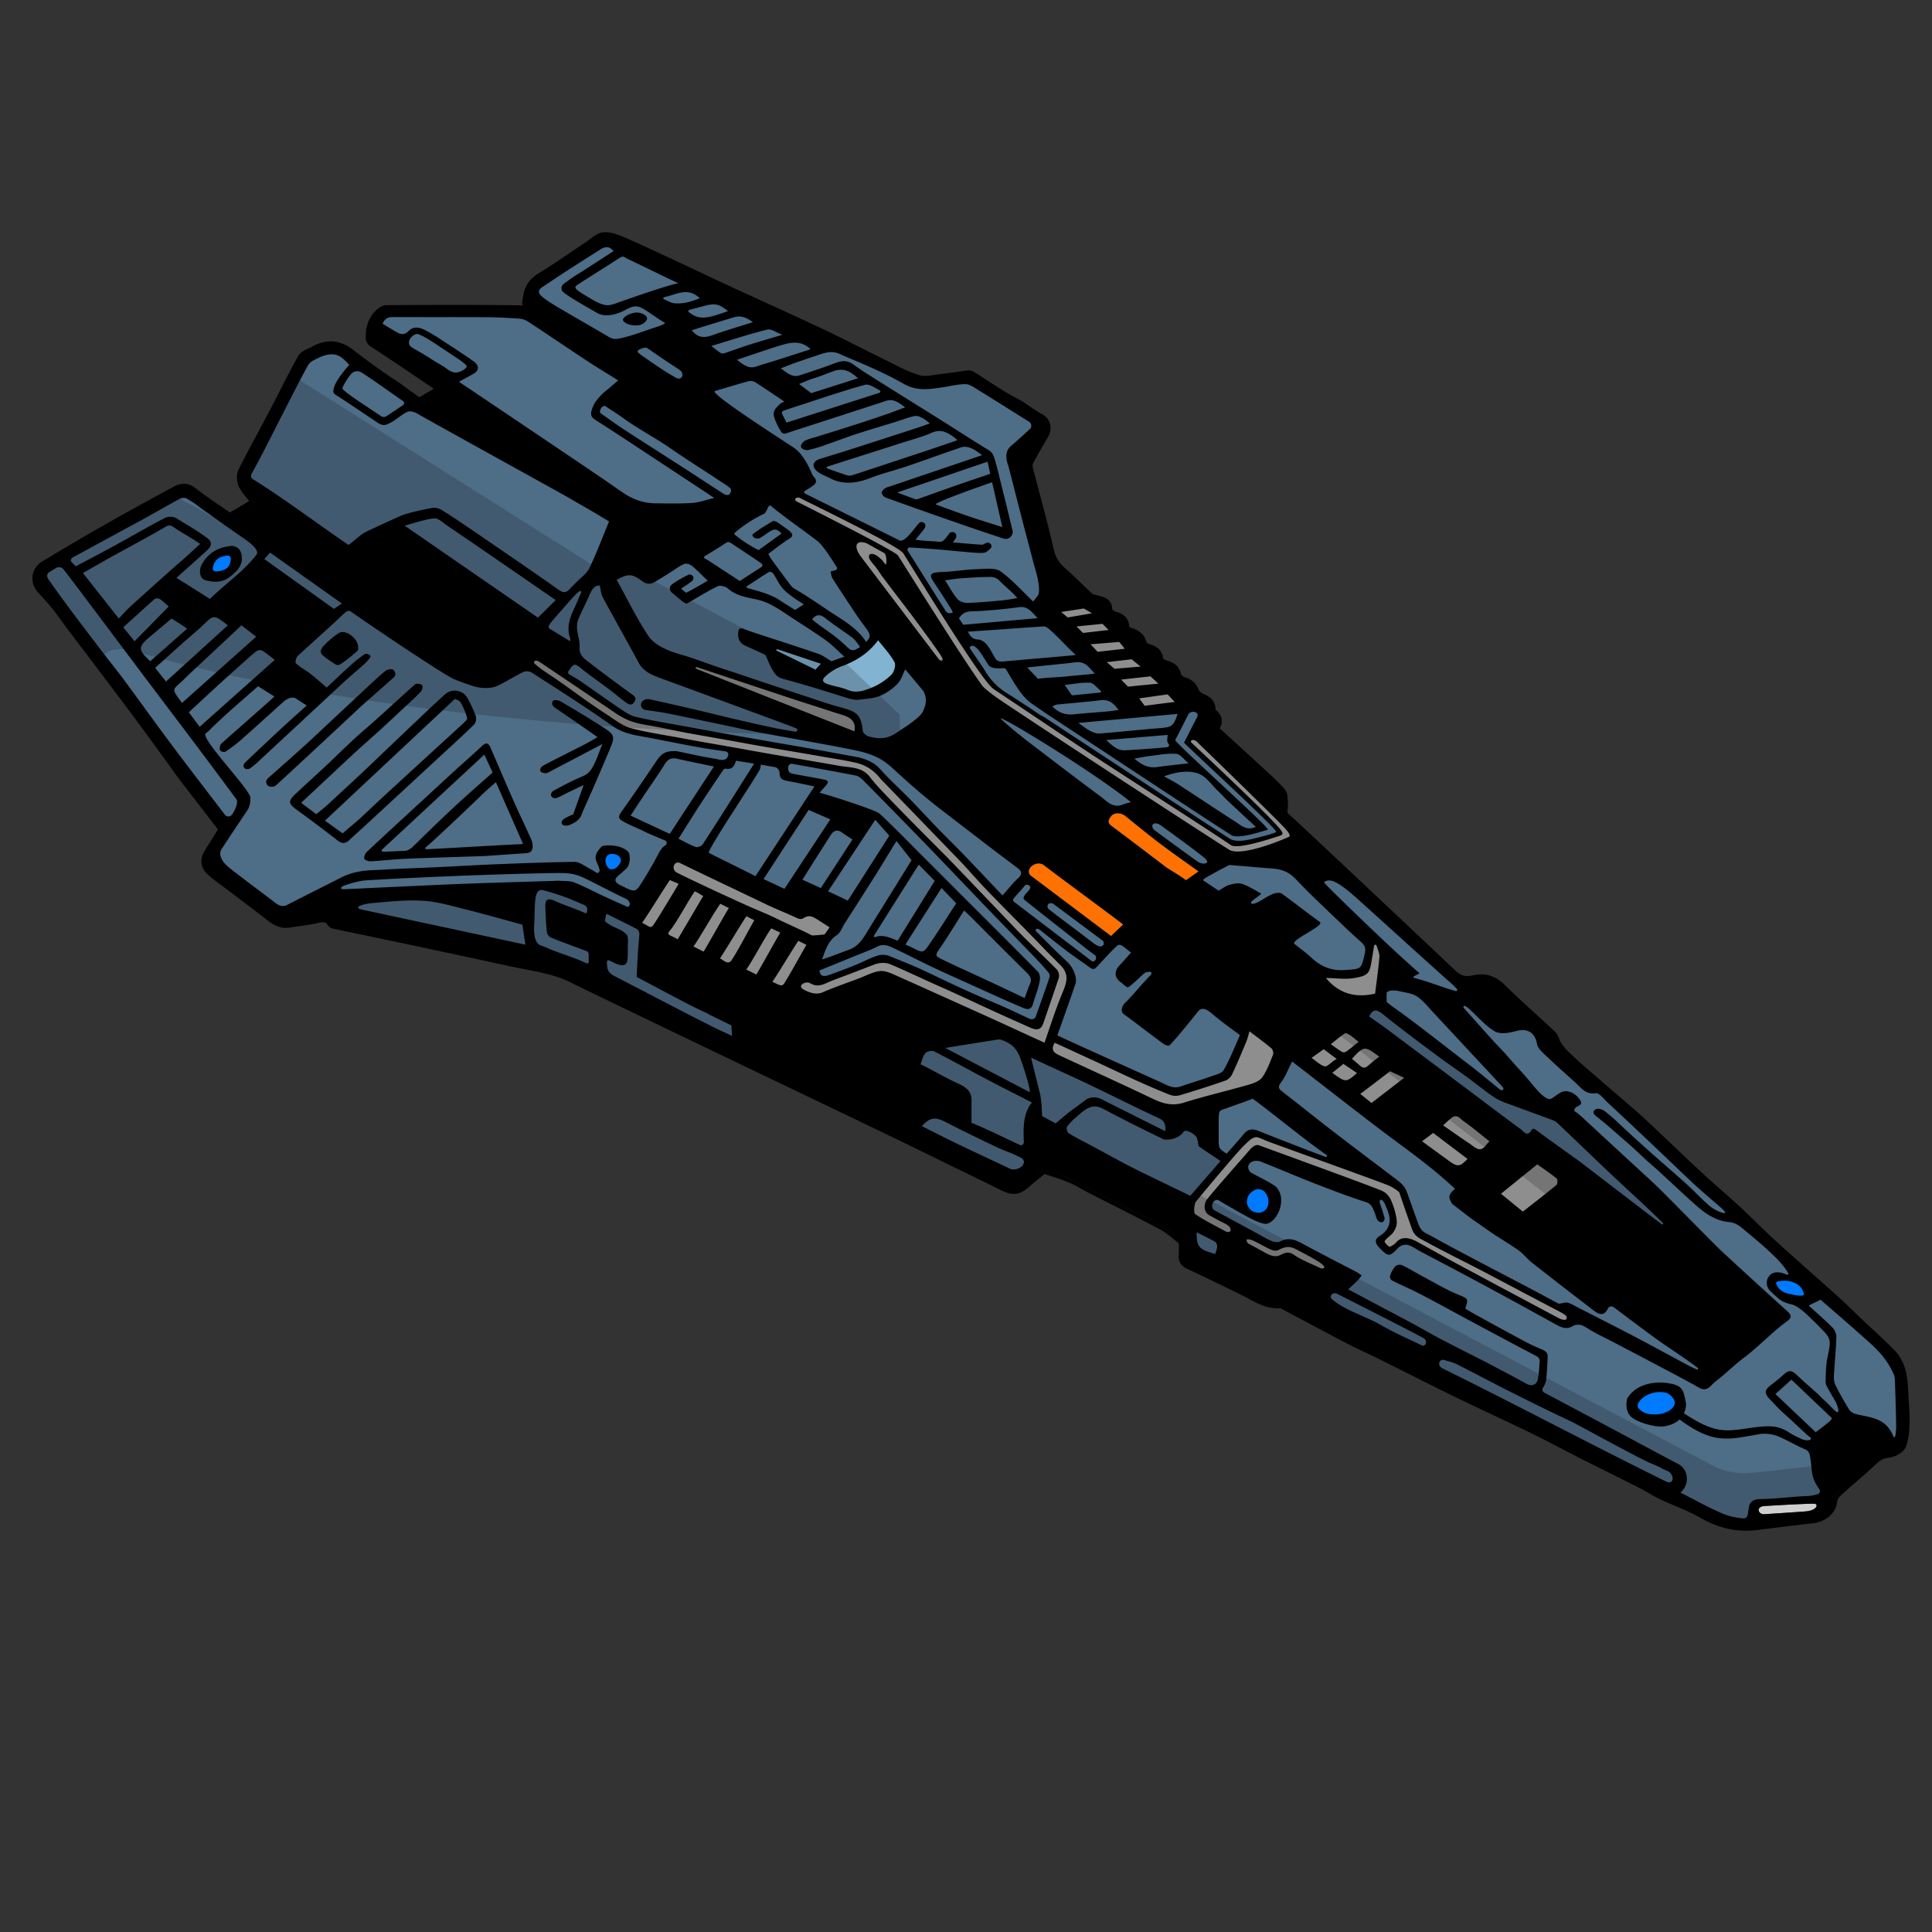
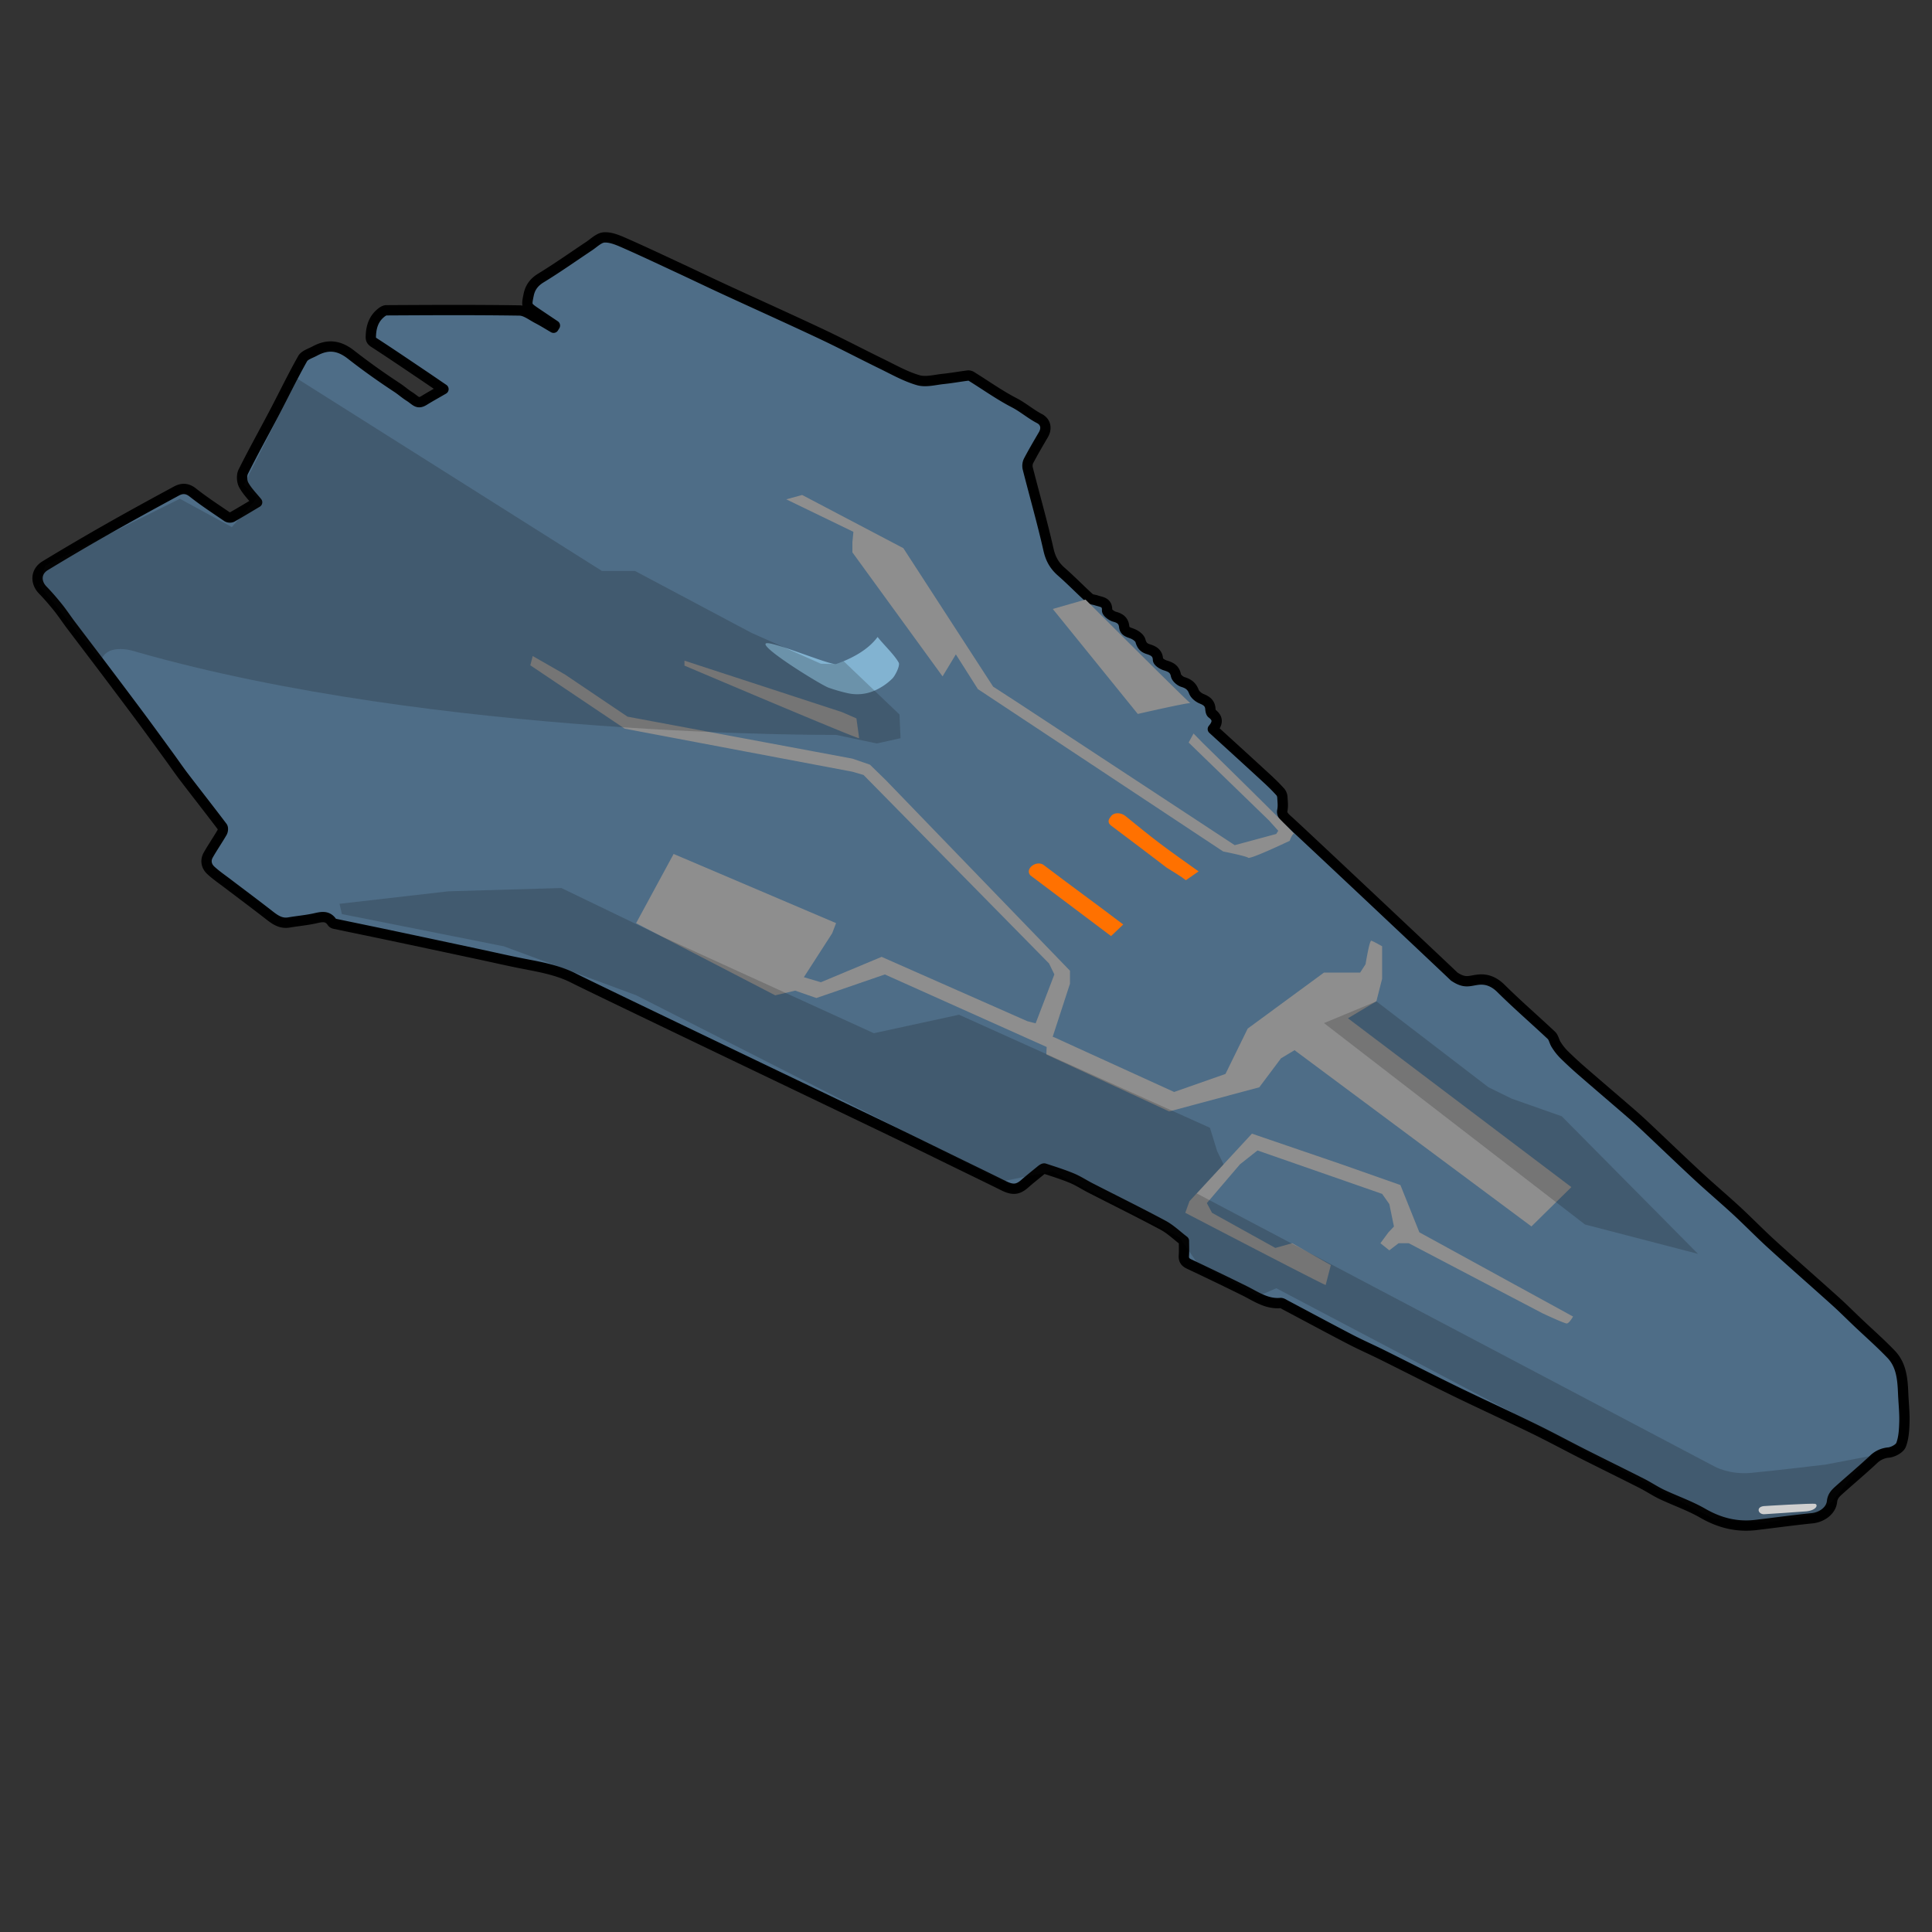
<svg xmlns="http://www.w3.org/2000/svg" viewBox="0 0 1500 1500">
  <rect x="0" y="0" width="1500" height="1500" fill="#333333" stroke="none" />
  <title>Federal Corvette</title>
  <g id="Federal_Corvette" data-name="Federal Corvette">
    <g id="Colour">
      <path d="M1477.63,1082.08c-.47-11-1.24-22.15-9.33-30.59-8.27-8.64-17.3-16.55-26-24.8-5.76-5.47-11.36-11.11-17.26-16.42-16.38-14.75-33-29.25-49.3-44.09-9.32-8.47-18.09-17.54-27.34-26.09-9.93-9.17-20.27-17.89-30.18-27.08-13.5-12.51-26.75-25.28-40.14-37.9-3.89-3.66-7.84-7.27-11.88-10.76-12.71-11-25.52-21.89-38.2-32.92-4.84-4.21-9.56-8.57-14.11-13.09a42.92,42.92,0,0,1-5.73-7.4c-1.45-2.25-1.86-5.4-3.69-7.12-13-12.23-26.49-23.87-39.14-36.41-5.21-5.17-11-7.53-17.55-6.8-7.14.81-10.26,3.26-18.78-2.44-.46-.6-122.85-115.86-128.61-120.87-2.06-1.81-5.49-4.59-4.83-7.85.73-3.62.31-6.44.1-10.2a7.34,7.34,0,0,0-1.51-4.26c-3.13-3.46-6.44-6.77-9.87-9.93-14-12.93-28.16-25.78-42.65-39,4.06-4.75,4.1-8.57-.71-12.11-.88-.64-1.09-2.5-1.21-3.83-.38-4.34-3.09-6.11-6.86-7.64-2.37-1-5.06-3.17-5.91-5.45-1.62-4.32-4.28-6.23-8.5-7.52-2.22-.69-5.07-3.16-5.46-5.24-1-5-4.1-6.36-8.26-7.65-2.23-.68-5.62-2.83-5.67-4.4-.16-5.4-3.68-7-7.6-8.23-3.41-1.08-5-2.87-6-6.5-.56-2.2-3.54-4.34-5.93-5.35-3-1.27-6.27-1.61-6.71-5.64-.49-4.52-3.07-6.52-7.41-7.66-2.33-.61-5.93-3.33-5.86-4.95.29-6.55-4.54-6.44-8.43-7.78-1.76-.6-4-.62-5.25-1.76-7.4-6.73-14.38-13.94-21.9-20.52-5.35-4.69-8.29-9.91-9.91-17.08-4.78-21.19-10.79-42.11-16.14-63.19a9,9,0,0,1,.74-5.89c3.6-6.81,7.5-13.46,11.4-20.1,2.88-4.92,1.88-10.06-3.09-12.63-6.85-3.55-12.59-8.68-19.52-12.25-11.36-5.88-21.88-13.39-32.78-20.16a5,5,0,0,0-2.88-1c-6.46.81-12.87,2-19.34,2.66s-13.58,2.7-19.49,1c-9.76-2.83-18.88-8-28.12-12.52-15.83-7.71-31.41-15.95-47.34-23.45-25.23-11.88-50.67-23.3-76-35-11.1-5.12-22.12-10.45-33.21-15.61-14.59-6.79-29.13-13.68-43.86-20.15-4.87-2.13-10.34-4.44-15.37-4.13-4,.25-7.88,4.25-11.69,6.77C445,199.34,432.77,208,420,215.8c-5.35,3.27-8.35,7.31-9.55,13.1-1.83,8.88-1.81,8.89,6.07,14.23,4.76,3.23,9.55,6.42,14.32,9.63l-1.05,1.71c-4.11-2.39-8.14-4.93-12.35-7.11-4.59-2.37-9.32-6.22-14-6.3-34.49-.53-69-.33-103.48-.15-1.79,0-3.83,1.66-5.3,3-4.59,4.33-6.36,9.78-6.7,16.11-.14,2.82-.23,4.23,2.42,5.94,12.84,8.3,25.49,16.93,38.18,25.46,5.15,3.46,10.26,7,15.75,10.72-5.58,3.24-10.36,5.87-15,8.74-5.25,3.27-6.42.09-11.68-3.2-3.05-1.91-6.22-4.72-9-6.54-12.7-8.36-24.22-16.51-36.14-25.83-9.58-7.47-18.19-8.12-28.16-2.72-3.28,1.78-7.79,3.06-9.39,5.9-7.72,13.7-14.56,27.91-21.88,41.85-8.05,15.32-16.5,30.43-24.21,45.92-1.38,2.76-1.12,7.51.38,10.25,2.71,5,6.91,9.1,10.41,13.47-5.38,3.2-12.4,7.47-19.55,11.52a4.26,4.26,0,0,1-3.71-.25c-9-6.15-18.18-12.13-26.72-18.89-4.45-3.52-8.51-3.37-12.71-1.1-18.09,9.78-36.14,19.65-54,29.8Q58.76,424.83,35,439.26c-7.23,4.4-7.63,12.83-1.84,18.81,4.13,4.25,8,8.75,11.73,13.38s6.82,9.4,10.31,14C63,495.75,70.79,506,78.54,516.21q15,19.85,29.85,39.75c7.77,10.45,15.4,21,23.07,31.52,3.86,5.29,7.54,10.71,11.52,15.9,9.86,12.89,19.89,25.65,29.67,38.6.69.9.45,3.18-.22,4.32-3.44,5.92-7.35,11.57-10.73,17.53-2.43,4.28-1.45,8.72,2,11.91,4.12,3.81,8.83,7,13.31,10.42,10.67,8.12,21.43,16.11,32,24.36,4.58,3.58,9.06,6.75,15.33,5.68s12.93-1.67,19.29-3c5.33-1.13,10.45-2.93,14.25,2.92a2.94,2.94,0,0,0,1.76,1.06c13.91,2.93,27.84,5.76,41.75,8.7q34.78,7.35,69.54,14.8c12.19,2.59,24.34,5.42,36.57,7.78,13.09,2.52,26.12,4.94,38.18,11.11,13.57,7,221.37,106.41,243.81,117.23,17.23,8.3,34.39,16.75,51.58,25.14,12.74,6.22,25.52,12.38,38.21,18.69,7,3.46,11,3.1,16.32-1.57,4.11-3.62,8.4-7,12.66-10.51.77-.62,2-1.52,2.66-1.3,7.12,2.33,14.29,4.58,21.21,7.44,5,2.07,9.56,5.11,14.39,7.59,18.84,9.65,37.84,19,56.5,29,5.79,3.11,10.67,7.91,16.19,12.1,0,3.22.22,7.32-.07,11.4-.23,3.33,1,5.15,4,6.58q21.6,10.17,43,20.74c8.92,4.42,17.2,10.5,28,9.57,1.23-.11,2.62.92,3.86,1.57,16.8,8.9,33.54,17.93,50.41,26.7,8.25,4.29,16.79,8,25.13,12.16,18.88,9.38,37.64,19,56.6,28.25,20.2,9.82,40.64,19.14,60.84,29,12.86,6.26,25.44,13.1,38.21,19.56,15.13,7.65,30.37,15.1,45.49,22.77,5.26,2.67,10.18,6,15.5,8.56,10.59,5,21.83,8.86,31.94,14.69,13,7.48,26.38,10.81,41.12,9.06,14.56-1.72,29.08-3.75,43.66-5.22,7.38-.74,14.69-5.73,15.47-13,.45-4.24,2.77-6.42,5.33-8.73,9-8.08,18.26-15.84,27.07-24.09a19,19,0,0,1,11.7-5.22c3.5-.43,8.47-3.12,9.55-6,2.1-5.62,2.4-12.07,2.56-18.2C1478.74,1096.33,1477.92,1089.2,1477.63,1082.08Z" fill="#4e6d87" />
      <path d="M1477.63,1082.08c-.47-11-1.24-22.15-9.33-30.59-8.27-8.64-17.3-16.55-26-24.8-5.76-5.47-11.36-11.11-17.26-16.42-16.38-14.75-33-29.25-49.3-44.09-9.32-8.47-18.09-17.54-27.34-26.09-9.93-9.17-20.27-17.89-30.18-27.08-13.5-12.51-26.75-25.28-40.14-37.9-3.89-3.66-7.84-7.27-11.88-10.76-12.71-11-25.52-21.89-38.2-32.92-4.84-4.21-9.56-8.57-14.11-13.09a42.92,42.92,0,0,1-5.73-7.4c-1.45-2.25-1.86-5.4-3.69-7.12-13-12.23-26.49-23.87-39.14-36.41-5.21-5.17-11-7.53-17.55-6.8-7.14.81-10.26,3.26-18.78-2.44-.46-.6-122.85-115.86-128.61-120.87-2.06-1.81-5.49-4.59-4.83-7.85.73-3.62.31-6.44.1-10.2a7.34,7.34,0,0,0-1.51-4.26c-3.13-3.46-6.44-6.77-9.87-9.93-14-12.93-28.16-25.78-42.65-39,4.06-4.75,4.1-8.57-.71-12.11-.88-.64-1.09-2.5-1.21-3.83-.38-4.34-3.09-6.11-6.86-7.64-2.37-1-5.06-3.17-5.91-5.45-1.62-4.32-4.28-6.23-8.5-7.52-2.22-.69-5.07-3.16-5.46-5.24-1-5-4.1-6.36-8.26-7.65-2.23-.68-5.62-2.83-5.67-4.4-.16-5.4-3.68-7-7.6-8.23-3.41-1.08-5-2.87-6-6.5-.56-2.2-3.54-4.34-5.93-5.35-3-1.27-6.27-1.61-6.71-5.64-.49-4.52-3.07-6.52-7.41-7.66-2.33-.61-5.93-3.33-5.86-4.95.29-6.55-4.54-6.44-8.43-7.78-1.76-.6-4-.62-5.25-1.76-7.4-6.73-14.38-13.94-21.9-20.52-5.35-4.69-8.29-9.91-9.91-17.08-4.78-21.19-10.79-42.11-16.14-63.19a9,9,0,0,1,.74-5.89c3.6-6.81,7.5-13.46,11.4-20.1,2.88-4.92,1.88-10.06-3.09-12.63-6.85-3.55-12.59-8.68-19.52-12.25-11.36-5.88-21.88-13.39-32.78-20.16a5,5,0,0,0-2.88-1c-6.46.81-12.87,2-19.34,2.66s-13.58,2.7-19.49,1c-9.76-2.83-18.88-8-28.12-12.52-15.83-7.71-31.41-15.95-47.34-23.45-25.23-11.88-50.67-23.3-76-35-11.1-5.12-22.12-10.45-33.21-15.61-14.59-6.79-29.13-13.68-43.86-20.15-4.87-2.13-10.34-4.44-15.37-4.13-4,.25-7.88,4.25-11.69,6.77C445,199.34,432.77,208,420,215.8c-5.35,3.27-8.35,7.31-9.55,13.1-1.83,8.88-1.81,8.89,6.07,14.23,4.76,3.23,9.55,6.42,14.32,9.63l-1.05,1.71c-4.11-2.39-8.14-4.93-12.35-7.11-4.59-2.37-9.32-6.22-14-6.3-34.49-.53-69-.33-103.48-.15-1.79,0-3.83,1.66-5.3,3-4.59,4.33-6.36,9.78-6.7,16.11-.14,2.82-.23,4.23,2.42,5.94,12.84,8.3,25.49,16.93,38.18,25.46,5.15,3.46,10.26,7,15.75,10.72-5.58,3.24-10.36,5.87-15,8.74-5.25,3.27-6.42.09-11.68-3.2-3.05-1.91-6.22-4.72-9-6.54-12.7-8.36-24.22-16.51-36.14-25.83-9.58-7.47-18.19-8.12-28.16-2.72-3.28,1.78-7.79,3.06-9.39,5.9-7.72,13.7-14.56,27.91-21.88,41.85-8.05,15.32-16.5,30.43-24.21,45.92-1.38,2.76-1.12,7.51.38,10.25,2.71,5,6.91,9.1,10.41,13.47-5.38,3.2-12.4,7.47-19.55,11.52a4.26,4.26,0,0,1-3.71-.25c-9-6.15-18.18-12.13-26.72-18.89-4.45-3.52-8.51-3.37-12.71-1.1-18.09,9.78-36.14,19.65-54,29.8Q58.76,424.83,35,439.26c-7.23,4.4-7.63,12.83-1.84,18.81,4.13,4.25,8,8.75,11.73,13.38s6.82,9.4,10.31,14C63,495.75,70.79,506,78.54,516.21q15,19.85,29.85,39.75c7.77,10.45,15.4,21,23.07,31.52,3.86,5.29,7.54,10.71,11.52,15.9,9.86,12.89,19.89,25.65,29.67,38.6.69.9.45,3.18-.22,4.32-3.44,5.92-7.35,11.57-10.73,17.53-2.43,4.28-1.45,8.72,2,11.91,4.12,3.81,8.83,7,13.31,10.42,10.67,8.12,21.43,16.11,32,24.36,4.58,3.58,9.06,6.75,15.33,5.68s12.93-1.67,19.29-3c5.33-1.13,10.45-2.93,14.25,2.92a2.94,2.94,0,0,0,1.76,1.06c13.91,2.93,27.84,5.76,41.75,8.7q34.78,7.35,69.54,14.8c12.19,2.59,24.34,5.42,36.57,7.78,13.09,2.52,26.12,4.94,38.18,11.11,13.57,7,221.37,106.41,243.81,117.23,17.23,8.3,34.39,16.75,51.58,25.14,12.74,6.22,25.52,12.38,38.21,18.69,7,3.46,11,3.1,16.32-1.57,4.11-3.62,8.4-7,12.66-10.51.77-.62,2-1.52,2.66-1.3,7.12,2.33,14.29,4.58,21.21,7.44,5,2.07,9.56,5.11,14.39,7.59,18.84,9.65,37.84,19,56.5,29,5.79,3.11,10.67,7.91,16.19,12.1,0,3.22.22,7.32-.07,11.4-.23,3.33,1,5.15,4,6.58q21.6,10.17,43,20.74c8.92,4.42,17.2,10.5,28,9.57,1.23-.11,2.62.92,3.86,1.57,16.8,8.9,33.54,17.93,50.41,26.7,8.25,4.29,16.79,8,25.13,12.16,18.88,9.38,37.64,19,56.6,28.25,20.2,9.82,40.64,19.14,60.84,29,12.86,6.26,25.44,13.1,38.21,19.56,15.13,7.65,30.37,15.1,45.49,22.77,5.26,2.67,10.18,6,15.5,8.56,10.59,5,21.83,8.86,31.94,14.69,13,7.48,26.38,10.81,41.12,9.06,14.56-1.72,29.08-3.75,43.66-5.22,7.38-.74,14.69-5.73,15.47-13,.45-4.24,2.77-6.42,5.33-8.73,9-8.08,18.26-15.84,27.07-24.09a19,19,0,0,1,11.7-5.22c3.5-.43,8.47-3.12,9.55-6,2.1-5.62,2.4-12.07,2.56-18.2C1478.74,1096.33,1477.92,1089.2,1477.63,1082.08Z" fill="none" stroke="#000" stroke-linejoin="round" stroke-width="8" />
    </g>
    <g id="Grey">
      <path d="M667,573.14c-.12-1.28-2.07-15.39-2.07-15.39l-11.34-4.93L531.42,512.94v3.85S667.12,574.42,667,573.14Zm435,383.64-14.73-36.72L1041.66,904,972,880.17l-48.51,52.44-3.24,9s107.55,56.06,109,56.06l4-15.45-30-17-13.07,3.68L941,941.61l-4-7.54L962.68,904l13.64-10.79,96.76,33.72,5.59,7.91,3.59,17.41-4.31,4.58-6.2,8.41,6.92,5.53,7.18-5.53h7.91l103.85,54.4s16.89,7.91,18.79,7.91,4.92-5.39,4.92-5.39ZM994.58,821.65l10.51-6.28L1189,952.2l31-30.53L1046.55,790.58l22.06-13.18,4.47-17.5V734.68s-7-4-8.43-4.31-4.42,18.22-4.42,18.22l-4.21,6.53h-28.11l-59.2,43.48-17.25,35.21-39.88,14L822.1,807a40.67,40.67,0,0,0-4.79-2.07l13.42-41.19V753.68l-143-148-12.32-12L661.8,589,487.2,556.41l-48.55-32.72-25.06-14.35-1.85,7.2,73.31,49.21L661.8,599.16l8.66,2.53L814.45,748l4.16,8.53-14.55,38-6.48-1.69-113.1-49.94-47.14,19.71-13.22-3.91,22-34.13,3-7.86L523,663l-29.14,53.76,108,56,15.54-3.62,16.42,5.73L687,756.56l125.65,56.32c-.22,3.09-.24,5.84-.24,5.84l95.31,44.2,70-18.76ZM661.8,420.94v7.91l70,96.29,10.33-17.08L759.22,535,949.67,661.08s17.6,3.49,19.4,4.87,32.26-13.16,32.26-13.16,1.88-5.47,3.31-5.37-70.53-70.31-70.53-70.31l-7.44-7.61-3.81,7L985.24,637l7.19,8-1.56,2.49-32.22,8.7L789.85,545.27l-18.77-12.16-69.71-107.5L622.79,384.3l-12.33,3.38,52.12,25.23Zm262.39,125c.08.06.14.09.14.07S924.28,545.93,924.19,545.92Zm0,0c-3.67-2.67-81.41-80.42-81.41-80.42l-25.41,7.27,66,81.51S921.54,545.55,924.19,545.92Z" fill="#8e8e8e" />
    </g>
    <g id="Canopy">
      <path d="M697.77,514.49c-3.29-6.07-11.86-14.09-16.41-19.95-7.65,10.41-20.52,16.85-32,21-4,1.45-51.51-18.69-54.79-15.93-4,3.37,43.64,32.69,48.89,34.36a129.31,129.31,0,0,0,14.62,4.2,33.66,33.66,0,0,0,20.27-1.7,45.56,45.56,0,0,0,14.37-9.56C694.91,524.87,699,516.75,697.77,514.49Z" fill="#82b3d1" />
    </g>
    <g id="Details">
      <path d="M900.6,654.9c-9.14-6.9-18-14.22-26.9-21.41-3.21-2.58-8.48-3-10.92,0-1.69,2.09-3.72,4.81,0,7.6,14.45,10.76,28.74,21.72,43.14,32.64,3.66,2.3,11.39,6.92,14.8,9.66,2.63-1.74,7.94-5.57,9.86-6.85C920.7,669.46,910.5,662.38,900.6,654.9ZM800,679.65l62.63,47.12c2.78-2.67,7.15-6.82,9.44-9-20.71-15.75-41.41-30.69-62.16-46.47C804.06,667.86,795.51,674.81,800,679.65Z" fill="#ff7100" />
    </g>
    <g id="Headlight">
      <path d="M1409.3,1167.59c-2.16-.58-39.14,1.64-40,1.75-6.36.8-4.14,6.81.83,6.27,0,0,29.89-1.93,32.45-2.22C1410.65,1172.44,1411.62,1168.22,1409.3,1167.59Z" fill="#fff" />
    </g>
    <g id="Shadows" opacity="0.2">
      <path d="M649.12,570.56l31.61,6.67,18.46-4.09-.83-18.42L655,513.35l-5.63,2.22-12-.24-53.82-23.92L493,443.28H467.33L230.82,294l-41.58,82.63,10.36,9.93L180,409.22l-40.34-22L35,439.32l-4.41,15.24s41.5,50.64,47.67,58.79c4.85-15.43,27.49-7.28,27.49-7.28C339.34,572.88,649.12,570.56,649.12,570.56Zm768.22,566.53s-41.68,5-58.21,6.47-28-5-28-5l-402-212L950,904l-5-10.23L939.4,875.6,744.58,787.82l-66.12,14.36L513.23,726.77l-77.39-37.32L348.17,692l-84.58,9.7,1.85,8,125.64,25,102.77,38L778.19,917.18l38.94-7.86,98.8,51.45,13.13,19.13s46.3,25.68,47.38,26.06,14.43-5.78,14.43-5.78l339.2,178.73,39.12,3.46,41.21-6.72,11.95-9.91,28.77-35.12Zm-99-163.58L1212.52,866.66,1173.71,853l-18.07-8.86-87-66.7-40.7,16.89,202.62,156.36Z" fill="#111" />
    </g>
    <g id="Outline">
-       <path d="M486.4,251.16a14.71,14.71,0,0,0,5.05,1.38c3.57.5,8,0,10.54-4,2.17-3.44-5-6.58-9.13-5.78-2,.39-6.26,1.28-8.82,4.45C482.69,248.73,484.85,250.16,486.4,251.16Zm-215.12,401c3.76-3.54,7.64-6.93,11.43-10.43L340.2,588.6c9.28-8.59,18.67-17.07,27.74-25.9a7.44,7.44,0,0,0,1.59-6.35A100.88,100.88,0,0,0,363,542.06a11.37,11.37,0,0,0-17.48-3c-4.72,4.35-9.48,8.66-14.13,13.07q-22.76,21.6-45.41,43.27c-4.15,4-25.4,23.68-31.84,29.6-2.82,2.59-5.9,4.9-8.6,7.12l-11.73-8.82c2.69-2.49,5.06-4.69,7.41-6.89,11.2-10.48,22.36-21,33.62-31.43,6.79-6.28,13.79-12.33,20.63-18.55,5.3-4.82,10.52-9.73,15.75-14.63s10.52-9.64,15.49-14.75a6.8,6.8,0,0,0,1.36-3.33,2.15,2.15,0,0,0-1.72-2.55c-1.63-.29-3.26-.58-4,.1-14.27,12.55-28,25.68-42.46,38-5.61,4.79-22.16,20.9-24.26,22.89-8.65,8.22-17.6,16.12-26.27,24.32-6,5.63-5.45,7.56,1.37,12.49q15.85,11.47,31.28,23.5C265.46,655.23,268.22,655.08,271.28,652.2Zm-19-15,100.41-94.08a1,1,0,0,1,1.2-.18c1.3.64,3.06,1.28,3.76,2.52a54.48,54.48,0,0,1,5.07,12c.31,1.09-2,3.15-3.35,4.44-8.35,7.75-16.79,15.4-25.19,23.09q-18.9,17.32-37.77,34.65c-6.49,6-12.77,12.18-19.35,18-2.4,2.13-8.55,7.14-11,9.44ZM326,623.29c-13.83,12.75-27.71,25.44-41.42,38.32a8.47,8.47,0,0,0-1.78,3.78,1.94,1.94,0,0,0,1.1,2.35,8.49,8.49,0,0,0,3.57,1c9.2-.52,18.38-1.61,27.58-2,19.06-.82,38.13-1.33,60.37-2.07,9.08-.62,21.31-1.44,33.54-2.32,4.48-.33,4.85-3.76,4.5-7-.26-2.36-1.47-4.66-2.48-6.88-4.06-8.94-8.32-17.78-12.29-26.76-6-13.57-11.8-27.23-17.68-40.86-1.45-3.34-3.06-5.17-6.61-1.84-6.91,6.5-14.09,12.73-21.09,19.14C344.2,606.48,335.13,614.9,326,623.29Zm80.12,32c-24.24,1.21-51.42,2.87-75.09,4.08a.81.81,0,0,1-.56-1.42c9.32-7.92,40.3-37.54,43.07-40.32s8.59-7.87,11.49-10.33Zm-30.09-69.41c2.39,5.16,4.29,9.25,6.46,13.92-7.42,6.58-14.79,13-22,19.53q-10.38,9.42-20.49,19.12c-7.51,7.18-13,12.65-20.45,19.87a14.75,14.75,0,0,1-4.32,2.25c-6.74.23-12,.59-17.75.68a1,1,0,0,1-.73-1.78Q335.62,623.39,376.06,585.84Zm45.06,14a17.67,17.67,0,0,0,2.58.46,7.58,7.58,0,0,0,2.92-1.1l41.12-21.6c-2.23,5.44-3.68,9.75-5.51,13.81-4.4,9.75-7.23,10.06-13.3,12.77-6.7,3-13.23,6.4-19.63,10A3.55,3.55,0,0,0,428,616a2.6,2.6,0,0,0,1.89,3.55,4.45,4.45,0,0,0,2.18,0c3-1,5.72-2.71,8.58-4.09,3.57-1.74,7.17-3.44,10.75-5.16,1.75-.82,2-.85,1.11,1l-7.49,21a46,46,0,0,0-6.72,3.2,7.9,7.9,0,0,0-1.71,1.57,2.32,2.32,0,0,0,1.32,3.79H438a8.19,8.19,0,0,0,4.76-.57c8.44-3.72,8.13-6.82,10.47-12,7.14-15.65,13.85-31.49,20.55-47.34,3.71-8.78,3.21-10.68-4.57-15.68-11.13-7.16-22.49-14-33.89-20.69-1.61-.94-5.22-1.4-5.84-.57-2,2.76.08,4.61,2.58,6.3,10.65,7.17,21.16,14.53,31.92,22-3.91,2.19-7.23,4.18-10.66,5.94-10.59,5.44-21.29,10.69-31.8,16.28a5.27,5.27,0,0,0-1.81,1.95A2.27,2.27,0,0,0,421.12,599.83ZM280.43,548.3c8.51-7.53,17.05-15,25.52-22.58a3.51,3.51,0,0,0,.79-1.36,3.05,3.05,0,0,0-.24-2.74c-.6-1-1.21-1.9-2-2a7.3,7.3,0,0,0-5.22,1.24c-3.91,3.07-7.52,6.52-11.17,9.92q-16.47,15.3-32.87,30.69c-5.87,5.48-11.67,11-17.63,16.42q-14.51,13.13-29.22,26c-2.66,2.32-1.93,4.84-.07,6.33,1.16.93,4.59.77,5.74-.29,21.06-19.3,41.92-38.82,62.82-58.3C278.1,550.53,279.22,549.37,280.43,548.3ZM262.9,491.61a68.16,68.16,0,0,0-11.33,9.51c-2.83,2.83-3.14,5.53-1.52,7.12,3,2.94,6.7,5.13,10.25,7.49a3.54,3.54,0,0,0,3.72.12c4.26-2.46,11-8.31,13.63-10.66.39-.35.74-1.58.15-4.57C276.67,494.86,267.61,488.23,262.9,491.61ZM157,437.63c-3.17,5.36-1.84,11.75,2.62,12.91,4.12,1.07,9,1.64,12.91.41,4.47-1.41,7.25-4,10.78-7.29,2.29-2.1,4.61-6.68,4.49-9.56,0-5.05-1.44-8.44-5.53-9.82-2.33-.78-3.47-.31-6.1.1A26.57,26.57,0,0,0,157,437.63Zm15-5.31,6.8,4.21L171,443.28l-4.71-5.67Zm1305.6,649.82c-.46-11-1.24-22.16-9.32-30.6-8.27-8.64-17.3-16.55-26-24.8-5.75-5.46-11.35-11.11-17.25-16.42-16.39-14.75-33-29.25-49.31-44.08-9.31-8.47-18.08-17.55-27.34-26.1-9.92-9.17-20.26-17.89-30.17-27.07-13.5-12.51-26.75-25.29-40.15-37.91-3.88-3.66-7.84-7.26-11.87-10.76-12.71-11-25.52-21.88-38.2-32.91-4.84-4.21-9.57-8.58-14.12-13.1a43.53,43.53,0,0,1-5.73-7.4c-1.44-2.25-1.85-5.39-3.68-7.12-13-12.23-26.5-23.86-39.14-36.4-5.22-5.17-11-7.54-17.55-6.8-7.14.81-12.79,2.24-18.78-2.45-.59-.46-125-115.85-130.76-120.87a8.06,8.06,0,0,1-2.68-7.84c.73-3.63.3-6.44.1-10.21a7.36,7.36,0,0,0-1.51-4.26c-3.13-3.45-6.44-6.76-9.88-9.92-14-12.93-28.15-25.78-42.65-39,4.06-4.75,4.11-8.57-.71-12.11-.88-.64-1.08-2.5-1.2-3.83-.38-4.34-3.09-6.11-6.86-7.63-2.37-1-5.06-3.17-5.91-5.45-1.62-4.33-4.28-6.23-8.5-7.53-2.23-.68-5.07-3.15-5.47-5.23-1-5-4.09-6.37-8.25-7.65-2.23-.69-5.62-2.83-5.67-4.4-.17-5.41-3.68-7-7.6-8.23-3.42-1.08-5-2.87-6-6.5-.57-2.2-3.55-4.34-5.93-5.36-3-1.26-6.27-1.61-6.71-5.64-.49-4.52-3.07-6.52-7.41-7.66-2.33-.61-5.94-3.32-5.86-4.95.29-6.54-4.54-6.43-8.43-7.77-1.76-.61-4-.63-5.25-1.76-7.4-6.73-14.38-13.94-21.9-20.53-5.35-4.68-8.29-9.91-9.91-17.07-4.78-21.2-10.79-42.12-16.14-63.19a9,9,0,0,1,.74-5.89c3.6-6.81,7.5-13.46,11.4-20.11,2.88-4.91,1.88-10-3.1-12.63-6.84-3.54-12.59-8.67-19.51-12.25-11.37-5.87-21.88-13.38-32.78-20.16a5,5,0,0,0-2.88-1c-6.46.8-12.88,2-19.34,2.66s-13.58,2.69-19.49,1c-9.77-2.83-18.88-8-28.12-12.52-15.83-7.72-31.41-15.95-47.34-23.45-25.23-11.88-50.67-23.31-76-35-11.11-5.12-22.12-10.44-33.21-15.6-14.59-6.79-29.13-13.69-43.87-20.16-4.86-2.13-10.33-4.44-15.37-4.12-4,.25-7.87,4.25-11.68,6.76C445,199.39,432.78,208.08,420,215.86c-5.36,3.26-8.35,7.31-9.55,13.1-1.84,8.87-1.81,8.89,6.07,14.22q7.14,4.84,14.32,9.63l-1.05,1.71c-4.11-2.38-8.14-4.93-12.36-7.11-4.58-2.37-9.32-6.22-14-6.29-34.49-.54-69-.34-103.48-.16-1.79,0-3.84,1.66-5.3,3-4.6,4.33-6.36,9.78-6.7,16.12-.15,2.82-.23,4.23,2.41,5.94,12.85,8.3,25.49,16.92,38.19,25.46,5.15,3.46,10.26,7,15.75,10.71-5.59,3.25-10.36,5.88-15,8.75-5.26,3.26-6.9.74-11.68-3.21-3.45-2.85-7.31-5.79-10.08-7.61-12.71-8.36-23.14-15.44-35.07-24.75-9.57-7.48-18.18-8.12-28.15-2.72-3.29,1.78-7.79,3.06-9.39,5.89-7.73,13.71-14.57,27.91-21.89,41.85-8,15.32-16.5,30.44-24.21,45.93-1.37,2.75-1.11,7.5.39,10.25,2.7,4.95,6.91,9.09,10.41,13.47-5.38,3.2-12.4,7.47-19.55,11.52a4.26,4.26,0,0,1-3.71-.25c-9-6.16-18.18-12.13-26.72-18.89-4.45-3.53-8.51-3.38-12.71-1.11-18.09,9.79-36.14,19.65-54,29.81Q58.78,424.87,35,439.32c-7.23,4.4-7.64,12.83-1.84,18.8,4.12,4.26,8,8.76,11.72,13.38s6.82,9.4,10.32,14C63,495.81,70.8,506,78.55,516.27q15,19.83,29.84,39.74c7.77,10.45,15.41,21,23.08,31.52,3.86,5.29,7.54,10.71,11.52,15.91,9.86,12.89,19.88,25.65,29.67,38.59.69.91.45,3.18-.22,4.33-3.44,5.91-7.35,11.57-10.73,17.52-2.43,4.29-1.45,8.72,2,11.91,4.12,3.82,8.82,7,13.31,10.42,10.66,8.12,21.43,16.12,32,24.37,4.58,3.58,9.06,6.74,15.33,5.67s12.93-1.66,19.29-3c5.33-1.12,10.45-2.93,14.25,2.92a3,3,0,0,0,1.75,1.07c13.92,2.92,27.85,5.76,41.75,8.7q34.78,7.34,69.55,14.79c12.19,2.6,24.33,5.43,36.57,7.79,13.08,2.52,26.11,4.94,38.17,11.11C459.26,766.56,667.06,866,689.5,876.85c17.23,8.3,34.39,16.74,51.57,25.13,12.75,6.22,25.52,12.38,38.22,18.7,6.94,3.45,11,3.09,16.31-1.57,4.12-3.62,8.41-7.06,12.67-10.51.77-.62,2-1.52,2.66-1.3,7.12,2.33,14.29,4.57,21.2,7.44,5,2.06,9.57,5.11,14.4,7.58,18.84,9.65,37.84,19,56.49,29,5.8,3.1,10.68,7.9,16.2,12.09,0,3.22.21,7.33-.07,11.4-.23,3.33,1,5.15,4,6.58q21.6,10.19,43,20.74c8.93,4.42,17.2,10.5,28,9.58,1.24-.11,2.63.91,3.87,1.56,16.8,8.9,33.54,17.93,50.41,26.7,8.25,4.29,16.79,8,25.13,12.17,18.88,9.38,37.64,19,56.6,28.24,20.2,9.82,40.64,19.14,60.83,29,12.87,6.25,25.44,13.1,38.21,19.55,15.14,7.66,30.37,15.11,45.5,22.78,5.26,2.67,10.17,6,15.49,8.55,10.6,5,21.84,8.86,31.95,14.7,13,7.48,26.37,10.8,41.12,9.06,14.56-1.72,29.08-3.76,43.66-5.22,7.38-.74,14.68-5.73,15.46-13,.45-4.23,2.78-6.41,5.34-8.72,9-8.09,18.26-15.84,27.07-24.1a19,19,0,0,1,11.69-5.22c3.5-.43,8.48-3.12,9.56-6,2.1-5.62,2.4-12.08,2.55-18.21C1478.75,1096.38,1477.93,1089.26,1477.63,1082.14Zm-419-380.08c14.4,13,61.38,55.54,64.62,58.33,3.51,3,5,4.39,7.49,6.89,1.14,1.16.75,2.54-.82,2.11-9.9-2.76-22.13-7.75-31.9-10.09a.72.72,0,0,1-.14-1.36c1.39-.68,2.78-1.42,4.3-2.33-4-3.26-12.77-11.39-15-13.38-10.74-9.62-55.43-52.49-59.25-57.15C1033.59,679.85,1044.2,689,1058.6,702.06ZM828.66,746.84c-8.12-7.52-15.85-15.47-23.74-23.24-1.93-1.94-.34-3.15,1.91-2.08,6.15,4.86,12.56,10.06,18.78,14.83,7.1,5.44,14.18,10.19,21.43,15.43.77.55,2.74.66,3.28.11,6.22-6.26,10.58-11.78,17.12-17.69,2.61-2.35,6.71,2.54,10.71,5.41-3.26,3.61-6.07,6.86-9,10-4.34,4.55-3.91,9.61,1.19,13.16,1.74,1.21,3.19,3,5.07,3.78,1.34.57,12.33-10.81,13.75-11.4,2-.81,6.53-1.4,4.13,2-8.64,8.74-14,16-19.71,21.37-2.18,2.06-4.12,6.59-1.14,8.79,10,7.34,19.76,14.93,29.72,22.29,1.57,1.17,3.71,2.43,5.43,2.24,1.07-.11,16.48-18.79,23.05-27.17,3.67-3.27,7.3-.23,11.19,3.06,6.57,5.55,13.63,10.51,20.89,16-4.07,9-7.7,18.36-12.59,27-1.51,2.68-6.37,3.71-9.88,5-7.76,2.75-15.7,5-23.45,7.76-6.12,2.19-11-1.16-15.88-3.38-25.21-11.32-78.62-35.34-80-36.28,4.63-13,9.6-26.88,14-39.79C836.65,758.9,833,750.87,828.66,746.84ZM429,481.78c5.49-6.27,11.42-13.14,17.53-19.86a33.69,33.69,0,0,1,3.38-2.93.87.87,0,0,1,1.33,1c-.7,1.65-1.57,3.57-1.83,4.24-3.94,10.1-10.94,19.54-6.71,31.4a6.09,6.09,0,0,1-.1,2.18l-15.1-9.19C424.86,487.33,425.85,485.44,429,481.78Zm-11.34-2.25L314.14,408.11c8.21-2.15,15.47-4.9,22.93-5.63,3.19-.31,6.91,3.4,10.17,5.61q22,14.93,43.82,30c13.56,9.32,27.1,18.67,40.38,27.82Zm23.91,41.27a14.55,14.55,0,0,0,1-1.46c2.58-3.78,3.94-4.28,7.63-1.2,7.25,6,15.14,11.31,22.69,17,4.4,3.32,8.58,6.94,13,10.18,2,1.43,4.37,2.94,6.46-.08,1.75-2.55,1.25-4.08-1.47-6-11.88-8.52-23.57-17.32-35.17-26.22-3.37-2.57-6.12-5.45-5.72-10.71.34-4.44-1.5-9-1.9-13.54a17.15,17.15,0,0,1,.87-7.82c2.82-6.79,6.29-13.31,9.2-20.07,1.76-4.09,4.26-6.55,7.47-6.27.87,3.51,1,6.72,2.42,9.28,9.15,16.95,18.67,33.7,27.82,50.65,3.65,6.76,9.92,9.37,16.47,11.8,10.93,4.06,21.89,8,32.84,12.07q27.86,10.25,55.7,20.52c6.59,2.44,11.82,4.32,17.31,6.53a1.37,1.37,0,0,1-.74,2.62c-6.31-1.07-13-2.19-17.45-3.15-12.49-2.71-14.83-3.24-27.27-6.11-10.92-2.51-21.78-5.28-32.69-7.83q-17.64-4.12-35.33-8c-4.28-.94-7.79,1.79-6.93,5.4a4.78,4.78,0,0,0,2.95,2.81c13.35,1.73,18.5,2.82,26.83,4.56l22.7,4.72c7.88,1.64,16.2,3.36,24.06,5.12,18.12,4.05,74.19,13.39,92.3,17.52s23.45,10.79,31.53,18.05c11.8,10.6,19.86,17.69,32.43,27.36q20.94,16.13,41.91,32.19c5.74,4.39,11.56,8.65,17.29,13,3.09,2.37,4.57,4.59.71,8.08-4.2,3.79-7.67,8.39-12.16,13.42-10.19-10.74-19.92-21.08-29.76-31.31-6.27-6.52-12.77-12.82-19.06-19.31-6.81-7-13.49-14.2-20.26-21.27-9.12-9.52-17-16.34-25.85-26.11-4.27-4.7-9.1-7.27-17.06-9.3-7-1.19-29.62-5.45-36.65-6.67-18.19-3.14-36.38-6.26-54.55-9.47q-21-3.72-42-7.62c-13.3-2.44-26.68-4.55-39.83-7.66-4.7-1.11-9-4.4-13.16-7.19-9.9-6.66-19.56-13.67-29.4-20.41-2.73-1.87-5.65-3.48-8.76-5.29A1.83,1.83,0,0,1,441.57,520.8Zm79.59-172.31c12.39,8.63,25.28,16.55,37.83,25,3,2,9.12,5.33,8.62,7.36-.64,3.79-2.93,4.4-6.17,2.31-9.9-6.36-19.72-12.86-29.61-19.24-15.76-10.16-31.6-20.22-47.33-30.44-5.88-3.83-11.54-8-17.86-12.42-1.8-.33-.38-5.94,3-5.94,5,3.34,9.77,6.23,14.23,9.49C495.84,333.3,509,340,521.16,348.49Zm-23.58-77.66c1.25-.51,3.88-1.34,5-.56,7.47,5.28,17.07,11.71,25.2,17,1.42.92,2.54,3.27,1.89,4.83-1.68,4-6.42.29-6.78.09-5.17-2.79-17.28-11-25.87-17.1C495.86,273.9,493,272.72,497.58,270.83Zm65,151.34c3.15-2.09,3.56-1.47,6.75.66,5.36,3.56,17.3,11.37,21.89,14.69a1.67,1.67,0,0,1-.07,2.75l-16.82,10.84-8.28-5.48c-8.58-5.42-15.35-10.27-18.89-12.05a1,1,0,0,1-.06-1.71C552.87,428.32,557.82,425.35,562.62,422.17Zm82.31,22.2c.46,1.73.72,3.58,1.64,5,6,9.4,12.18,18.69,18.37,28,2.53,3.8,5.37,7.45,8,11.1,3.23,4.53,3.06,6.33-.48,9.93-6.92-11-18.25-17-28.74-24-2.85-1.9-20.3-13.78-26.64-17.15-2.06-1.09-3.59-3.36-5.07-5.32-4.46-5.88-8.79-11.86-13.12-17.84a44.72,44.72,0,0,1-2.31-4.07c5.19-3.82,10.08-7.82,15.36-11.24,2.28-1.47,5.81-2.93.1-7.33-9.68-6.89-10.45-7.88-13-6.3-4.92,3.09-9.3,5.48-14.44,9.55-1.15.91.58,2.85,2,3.18a4.94,4.94,0,0,0,3.61-.23c3.66-2.25,4.74-3.16,7.07-4.7,3.92-2.61,5.84-2.51,9.51,1.26-6.07,4.58-16,11.51-17.74,12.93a100.76,100.76,0,0,1-16.85-10.71c-.73-.56-2.07-1.36-2-2s1.17-1.59,2-2.22a104,104,0,0,1,21.32-13.47c.77-.35,2.07-3.18,3.15-5.44a1.36,1.36,0,0,1,2.15-.4c6.15,5.78,34.78,25.7,37.5,28.63,5.23,5.62,9.17,12.44,13.34,18.71a1.6,1.6,0,0,1-.91,2.43l-3.28.89A.69.69,0,0,0,644.93,444.37ZM674.74,433c.06,1,2.36,4,3.38,5.12,2.84,3.19,4.62,6.38,7.16,9.8,9.45,12.7,18.77,24.41,28.13,37.17,4.88,6.66,9.81,13.29,14.53,20.07,1,1.46,3.11,4.28,3.7,6,.81,2.28-1.64,2.15-2.89.46L668,431.61c-5.31-7.52-3.6-12.65,4.58-9.94,4.91,2.62,8.15,4.58,13.78,7.62,2.34,1.25,2.29,10.34.94,8.72-.45-.54-1.6-2.15-2.06-2.68a18.42,18.42,0,0,0-2.63-2.46c-2.67-2.32-5.36-3.35-6.87-2.59C674.44,430.9,674.68,432,674.74,433Zm7,64.07c4.55,5.85,9.49,11,12.78,17.09,1.22,2.26-.38,7.73-2.55,9.8a48.37,48.37,0,0,1-14.82,9.78c-5.9,2.4-12.2,4.78-19.07,1.89-4.64-1.95-9.79-2.66-14.62-4.2-5.25-1.67-5.86-3.57-1.83-7a38.08,38.08,0,0,1,11-6.82C664.11,513.51,674.11,507.5,681.76,497.09ZM656.25,501c-8.06-7.77-15.14-11.78-22.72-17.63-1.07-.81-2.07-1.71-3.1-2.57,3.45-4,6.41-4,10.4-.83,6.83,5.46,14.31,10.1,21.27,15.41,2.3,1.76,3.82,4.55,5.71,6.87C661.93,506.1,661.08,505.65,656.25,501ZM624.1,469.22l-6.79,4.36c-4.07-2.55-8.53-5.25-12.85-8.16-.69-.46-6.57-4.46-24.22-8.84a.81.81,0,0,1-.25-1.46c5.7-3.73,11.35-7.55,17.16-11.1.6-.37,2.59.4,3.12,1.19,2.44,3.63,4.26,7.73,7,11.13,2.22,2.77,5.26,4.94,8.13,7.11S621.07,467.24,624.1,469.22Zm-74.66-18.37c-5.46,3.15-10.81,6.42-16.39,9.22-.68.34-2.62-1.81-4.26-3,3.11-2.16,6-3.89,8.48-6a3.77,3.77,0,0,0,.74-.89,2.7,2.7,0,0,0-1.7-4,2.46,2.46,0,0,0-1.6,0A82.35,82.35,0,0,0,522,453.49c-2.74,2-2.57,4.95.27,7.16s9.45,8.67,11.28,7.87c7.34-4.25,15.18-9.21,23.46-13.29,2-1,6.26,0,8.1,1.65,6.47,5.74,14.66,6.91,22.35,8.56,9.69,2.08,17.21,7.46,25.06,12.67C622,484.42,631.72,490.38,641,497c5,3.57,9.35,8.16,14.59,12.82l-10,3.56c-3.84-2.22-6.72-4.52-10-5.66-13.72-4.76-27.56-9.15-41.36-13.7-5.49-1.81-11-3.48-16.43-5.6-3.56-1.4-4.51-.15-4.7,3.17-.27,4.6,1.39,7.88,5.69,9.8,5.75,2.57,11.46,5.23,15.45,7.05,2.28,4.9,3.59,8.5,5.53,11.7s3.49,5.66,8.17,6.91c17.37,4.65,33.25,9.7,50.43,15.06,2.24.7,6,1.49,8.4,1.16,5.55-.75,11.41-.93,16.48-3a41.82,41.82,0,0,0,13.6-9.44c2.87-2.92,4.09-7.48,6-11.14l14.26,17.09c3.2,6.8,1.37,11.12-.55,15.62-1.19,2.46-4.46,5.19-6.76,7-4.23,3.4-8.91,6.24-13.41,9.31-6.88,4.68-13,5.56-22.12,3-1.37-.38-4.2-2.61-4.35-3.92-1.58-13.73-4.74-15.23-18.42-18.94-8.09-2.19-16-5-24-7.62q-17.68-5.81-35.33-11.72c-10.57-3.52-21.11-7.13-31.71-10.57-9.43-3.06-18.28-6.53-27.73-9.52-5.63-1.79-22.64-5.66-29.3-15.63-9.26-13.88-16.44-29-24.65-43.57,8.83-5,12-4.82,19.57.84,3.16,2.37,6.26,3,10.21.68,7.82-4.67,14.38-8.95,16.41-10.3a35,35,0,0,1,5.38-3.19c3-1.41,5.44-.37,8.92,2.8C543.4,444.79,545.58,447.24,549.44,450.85Zm87.9,64.48c-1.66,1.82-2.93,3.2-4.21,4.59L603.07,505.2a.63.63,0,0,1,.48-1.16Zm26,52.47L540.47,519.21a.69.69,0,0,1,.47-1.29l15.78,5.25q27.31,9.08,54.64,18.14c13.06,4.34,23.95,7.66,37,12,2.64.87,7.74,2.21,10.11,3.53C662.28,558.94,664.44,562.3,663.39,567.8ZM900.6,654.9c9.9,7.48,20.1,14.56,30,21.68-1.92,1.28-7.23,5.11-9.86,6.85-3.41-2.74-11.14-7.36-14.8-9.66-14.4-10.92-28.69-21.88-43.14-32.64-3.74-2.79-1.71-5.51,0-7.6,2.44-3,7.71-2.62,10.92,0C882.62,640.68,891.46,648,900.6,654.9Zm1.23-13.69c2,1.53,24.26,17.42,33.28,24.83,5.56,4.56-1,5.5-4.51,3.38-2.28-1.38-30.32-21.94-33.76-24.5C892,641.3,895.65,636.48,901.83,641.21ZM800,679.65c-4.47-4.84,4.08-11.79,9.91-8.37,20.75,15.78,41.45,30.72,62.16,46.47-2.29,2.2-6.66,6.35-9.44,9Zm55.5,54.85c-1.76,1.22-5.76-1.58-7-2.56-10.67-8.33-23.33-17.56-34-25.87-2.77-2.15-.61-6.56,3.43-4.22l38.23,28.48C857.23,731.14,857.5,734,855.48,734.5Zm16.27-109.87c-7.84,3.22-12.47-2.71-17.51-6.44C836.38,605,818.76,591.47,801.12,578c-8-6.09-15.8-12.37-23.33-19.13-10.17-9,68.25,38.2,100.32,63.94A52.71,52.71,0,0,0,871.75,624.63Zm-84.83,73c2.63-3.18,6.58-7.26,8.62-9.95,1.5-1.87,5.83-.11,3.88,2.71-.67,1.11-3.28,3.66-3.91,4.75-1.61,2.77-.72,3,1.82,5.06,15.85,12.67,29,22.81,44.87,35.46,2.41,1.91,5.26,4,7.73,5.84,2.16,1.34.65,6.27-2.44,4.59-20.13-15.4-41-31.23-60.31-46A1.7,1.7,0,0,1,786.92,697.68Zm60.26,124.94c11.74,5.45,23.41,11,35.2,16.39,8.44,3.83,17,7.52,25.59,10.92a12.71,12.71,0,0,0,7.69.57q18.14-5.38,36-11.58a10.07,10.07,0,0,0,5-4.92c3.94-8.39,7.52-17,11.08-25.52a73.58,73.58,0,0,0,2.27-7.75c5.32,4.06,11.29,8.4,16.95,13.11,1.13.94,2,3.63,1.44,4.92-2.4,6-4.64,12.35-8.33,17.59-2.08,3-6.65,4.74-10.45,5.83-16.82,4.83-33.91,8.76-50.61,14-9,2.8-16.31.66-24.24-3.14C871,841.61,847,830.74,823.06,819.61c-3.92-1.83-8-3.83-4.14-10C828.49,814,837.85,818.29,847.18,822.62Zm99,48.26c0-9.85.53-8.36,6.78-10.65S966,855.6,972.6,853c20.21,15,38.08,30.25,57.32,43.73a.85.85,0,0,1-.79,1.49c-6.37-2.43-12.75-4.81-19.11-7.28-11.06-4.3-22.15-8.57-33.16-13-4.51-1.82-8.1-1.34-11.28,2.63-3.65,4.55-9.36,10.71-13.22,15.15-6.19-4.09-6.19-4.09-6.19-12.41Zm49.86-23c-3.21-2.43-4.35-3.55-1.49-7.38,3.39-4.55,5.45-10.08,8.66-16.3,22.21,17.19,44.08,34.29,66.14,51.13,21.8,16.63,40.06,28.83,60.34,47.72-2.48,2-3.67,3.58-4.27,5.29s.65,4,1.59,5.7c.73,1.33,2.46,2.12,3.66,3.19l11,8.46c6,4.2,12,8.46,18,12.54,6.36,4.26,13,8.06,19.24,12.54,3.83,2.77,6.79,6.71,10.52,9.64q23.94,18.79,48.13,37.28c3.94,3,7.74,4.33,10.69-1.46,1.12-2.2,3-2.51,5.17-.87,11.27,8.47,22.48,17,33.94,25.23,9.08,6.5,21.13,14.1,30.7,21.47a.71.71,0,0,1-.72,1.22c-2.06-.89-4.14-1.83-5.18-2.39-14.22-7.57-28.34-15.35-42.61-22.84-15-7.89-30.2-15.53-45.31-23.26-2.33-1.19-4.59-2.69-7.07-3.34-1.53-.41-3.35.27-6.36.75a2,2,0,0,1-1.24-.22c-6.32-3.39-14.25-7.72-22.24-11.92-14.76-7.76-29.57-15.42-44.31-23.23-1.16-.61-19.68-10.33-31.25-16.84-2.26-1.27-4.86-2.22-6.85-3.87a12.64,12.64,0,0,1-3.47-5.12c-2.33-6-7-19.71-9.39-26-1.59-4.12-4.09-6.5-10.85-11.43-16-12.13-32-24.16-47.92-36.42C1020.81,867.52,1008.61,857.47,996,847.92Zm66.22-20.52c-2.56,2.49-4.52,1.8-6.74-.21-1.92-1.73-3.93-3.38-5.9-5.07,9.42-10.12,9.77-10.14,21.23-1.61A107,107,0,0,0,1062.25,827.4Zm16.9,4.37,11,5.15-25.35,19.51-8.77-7.08C1059.1,847.25,1076.54,833.75,1079.15,831.77ZM1043,826l10.58,7.1c-8.64,7.47-8.64,7.47-19.19-.14Zm-1-9.28c-2.86-1.7-5.51-3.74-8.78-6,3.86-3,7.26-6,11-8.41.72-.47,2.77.61,3.93,1.38,2.15,1.43,4.09,3.16,6.65,5.19-3.56,2.85-6.47,5.33-9.57,7.56A3.6,3.6,0,0,1,1042,816.75Zm-12.55-57.4c7.67,0,14.76,1.24,21.64.07,10.6-1.78,12.08-3.28,13.65-12.35.7-4,1.34-8.08,2-12.13.13-1.87,1.69-1.87,2.22-.26.73,2.8,2.27,5.67,2,8.38-.78,9.48-2.16,18.91-3.33,28.41C1053,774.8,1040.07,772,1029.45,759.35Zm8.39,62.85c-.95.55-1.54.85-2.09,1.21-2.47,1.62-5.39,5-7.27,4.51-3.64-1-6.68-4.14-10.18-6.55l9.43-6.71Zm101.59,77.65c-5.39,5.34-7.16,6.74-13.55,2.12-7.09-5.12-14.14-10.28-21.79-15.85,2.71-2,6.62-5,8.61-6.5Zm-19-26.1c3-2.6,4-4,7.21-6.22,3.69-2.57,6.18,1.19,8.49,2.81,6.9,4.84,13.35,10.34,20.28,15.82-2.92,2.67-3.73,5.41-7,6.09-2.63.55-6.24-2.9-9.21-4.88C1133.62,883,1127.18,878.42,1120.43,873.75Zm44.93,53.09L1193.55,904c4.31,3.08,9.87,6.82,15.07,11,.82.66.71,4.24-.19,5-8.54,7.08-17.34,13.83-26.09,20.7Zm124.82,23.68c-21.37-16.1-64-49-64.8-49.51-3.89-2.71-30.22-21.66-32.05-23.15-3-2.45-4-1-4.26-.5-3.31,5.9-6.14,1-8.34-.61-14.64-10.7-29.06-21.7-43.57-32.58q-30-22.49-60.06-44.94c-4.65-3.47-9.44-6.75-14.09-10.06,2.6-5.2,5.22-6.06,10.28-2,14.11,11.39,28.71,22.18,43.23,33,7.43,5.57,15.15,10.74,22.65,16.22,7.24,5.3,14.14,11.12,21.63,16,4.12,2.7,9.09,4.16,13.78,5.92,10.48,3.93,21,7.64,31.51,11.6a14,14,0,0,1,4.22,3.11c15.41,14.64,30.68,29.45,46.21,44,11.52,10.77,23.26,21.3,34.48,32.48A.63.63,0,0,1,1290.18,950.52ZM1164.52,845.86c-9.16-7.43-18-14.78-23.15-18.69-19.18-14.59-33.76-26.34-53.16-40.64-.85-.62-11.54-8-11.57-8.77a55.19,55.19,0,0,1,0-7.13c1.22-1.45,3.46-2.12,9.14-1.24,4.47,1.12,9.31,1.54,13.31,3.59,3.18,1.63,8.05,6.67,11.17,10.36,18.2,19.56,37.45,40.22,56.24,60.41C1168.23,845.86,1166.51,847.26,1164.52,845.86Zm-158.21-163c11.76,12.37,24.34,24,36.64,35.82,4.49,4.32,9.11,8.52,13.77,12.67,2.84,2.52,3.91,4.81,2.89,9.14-2.92,12.32-2.57,11.67-15.1,12.64-10.86.85-19.16-2.78-26.74-9.91-3.95-3.72-8.44-6.88-12.69-10.29-3.67-2.93,23.75-14.2,19.64-17.13-10.32-7.36-19.27-14.64-29.6-22-1.45-1-4.62-.63-6.57.16-5.36,2.17-7.67,4.42-13,7-3.53,1.55-5.48.53-3.42-1.41,1.86-1.76,4.6-3.25,7.13-5.68-3.83-2.3-10.63-6.2-14.77-7.56-3-1-6.74-.2-9.93.66-2.74.74-5.15,2.7-8.45,4.54l-11.83-7.9c-1.13-.86,3.78-3.17,10.55-7,3.1-1.75,7.18-3.6,9.46-5.07,9.22.78,30.17,2.55,31.19,2.6C994.77,674.6,1000.34,676.57,1006.31,682.83Zm-9-40.08c5.14,5.29,3.92,6.72,3.7,6.82-17.61,7.85-39.79,14.46-46.67,10.15C929.93,644.37,820.59,573,777.86,544.37c-6.82-4.57-13.65-9.9-15.09-11.86-14.14-19.09-60.63-93.55-65.61-101.29-2.29-3.56-77.49-41.28-78.45-41.81-3.15-1.73,0-4.18,2.68-2.63,5.47,2.94,76.29,37,79.93,42.79,14.82,23.76,61,99.31,70.07,105.38,28.35,18.9,59.33,39.92,91.5,60.79,37.26,24.19,76,49,92.71,60.38,5,3.42,28.12-4,38.58-7.41,2.87-.94,1-3.24-.16-4.76-7.59-10.06-69.39-67.75-69.24-67.6-.84-2.53,3.12-2.46,5.21.27C930,576.59,981.16,626.05,997.35,642.75ZM778.66,466.08c-9.17.86-18.35,1.74-27.54,2-2.62.08-6.18-1.13-7.78-3-3.65-4.35-6.37-9.49-9.61-14.54,4.67-.58,9-1.31,13.3-1.61,7.45-.51,14.92-1,22.38-1a9.7,9.7,0,0,1,6.38,2.7c4.18,4.42,10.19,9,14.06,13.69C786.9,464.89,781.64,465.8,778.66,466.08ZM791,471.42c7.18-1.06,10,3.95,14.71,8.54-16.32,1.36-41,3.71-57.79,5.1l-3.38-4.86c2.48-4.38,5.93-5.55,10.75-5.61C764.18,474.47,782.29,472.71,791,471.42Zm131.59,83.24c2.28-3.6,8.53-2,7.06,1.63l-10.35,20.26c-.16.64,72.71,67.47,71.52,69.29-.59.89-6.8,2.57-14.17,4.45-7.8,2-16.9,4.06-22,.8-25.43-16.33-144.05-94.41-144.11-94.45l-2.17-1.09c-6.29-4.1-7.22-4.84-13.51-8.95-3.34-2.18-10-6.52-13.39-8.6a50,50,0,0,1-15.93-15.91c-3.87-6.55-8.24-12.18-12.34-18.5a1.3,1.3,0,0,1,.78-2l.36-.09a2.81,2.81,0,0,1,2.14.29,15.65,15.65,0,0,1,4.1,4c2.6,3.65,4.56,7,6.69,10.3,1.53,2.4,4.83,2.69,7.84,2.89,2.57.17,4.93-.81,5.79.49,3.95,6,11.19,20.59,19.57,26.39,4.88,3.37,6.74,4.55,11.66,8.08h0c7.25,4.6,115.08,76.08,143.77,94.4,5,3.23,20.71-1.87,28.41-4.17,2.57-.76-72.55-67.73-71.87-69.64C916,567.75,919.26,561.27,922.63,554.66Zm-68.5-16.95-21.84,2.17-5.6-8.08c6.75-.71,13.2-2.1,19.55-1.72,2.88.17,5.55,4.07,8.32,6.16A.83.83,0,0,1,854.13,537.71Zm14.3,13.5c-3,.41-5.47.85-8,1.08-8.79.79-17.61,1.36-26.39,2.28-6.54.68-12.08-1-16.91-6.12a11.79,11.79,0,0,1,3.16-1.39c11.39-1.16,22.82-2,34.18-3.4C860.91,542.87,864.73,546,868.43,551.21Zm-43.25-25.77c-1.91.19-12.24.7-19.34,1.5-2.22-2.41-5.53-5.78-8.26-8.75l23.78-2.47c3.34-.35,6.69-.59,10-1.07,9.26-1.33,11.12-.56,18.66,8.42C841.47,523.88,833.32,524.63,825.18,525.44Zm81.51,51.18c2.58,3.43-.34,3.53-2.06,3.68-10.07.88-20.16,1.66-30.26,2.2-5.59.3-8.1-1.19-15.52-7.92l47.69-4C906.54,572.9,905.77,575.4,906.69,576.62Zm-8.2,18.92c-6.88,1-12.25-1.81-17.7-6.55,4.25-.73,8.18-1.59,12.16-2.06,6.81-.8,13.7-2.17,20.42-1.64,3.11.25,5.9,4.42,9.49,7.36C913.84,593.7,906.14,594.42,898.49,595.54Zm31.61,4.94c6.14,2,10.68,9,15.85,13.89,2.61,2.45,5,5.15,7.58,7.6,7.14,6.72,14.34,13.37,21.51,20-7,3.25-11.34-1.06-15.89-4-14.74-9.5-29.33-19.23-44-28.79-3.37-2.18-7-4-11.35-6.46C913,599.36,922.2,597.89,930.1,600.48Zm-15.73-46.2c-3.37,9.77-4.46,10.3-14.53,11.09-15.34,1.19-30.63,2.91-46,4.11-2.39.19-5.09-.83-7.31-2-2.92-1.48-5.5-3.62-9.31-6.21Zm-7.83-15.17,5.57,5.85-23.38,3-4.23-5.74Zm-13.26-14,3.23,3,2.88,2.66-23.57,2.32-5.39-5.45Zm-14.66-13.26,7,5.69-20.3,1.69-6-5.12ZM869,498.42l4.21,5.25-21,2.4-5.51-5.85Zm-13-14.08,4.75,4.78-19.91,2.29-5-5.05Zm-14.51-11.9,6.37,3.72-18.89,3.23-5.1-4.25Zm-27,15.88c3.53,3,11.82,11.47,12.93,12.62,2.3,2.39,4.73,4.65,7.8,7.64-7,.64-12.72,1.17-18.45,1.68-12.69,1.11-25.39,2.16-38.08,3.33-2.93.27-5-.55-6.46-3.22-1.93-3.49-3.77-7.13-6.31-10.15-1.54-1.84-4.29-3.61-6.56-3.7-4.45-.17-6.13-2.68-7.89-6.13,8.37-.56,16.27-1.05,24.17-1.63,8.28-.62,26.57-1.93,34.85-2.4C811.69,486.29,813.26,487.38,814.38,488.32ZM638.06,274.72c9.53-3.08,12.66-.31,18,1.94,15.45,6.49,31,13,45.53,21.31,10.13,5.82,19.64,4.29,29.76,2.82,6.09-.89,12.16-2.51,18.24-2.55,3.14,0,6.47,2.41,9.41,4.23,13.22,8.15,26.34,16.45,40,25a3.61,3.61,0,0,1,.52,5.72c-5.24,4.75-7.86,7.3-14.41,12.89-3.53,3-4.56,6.66-3.27,12.33.34,1.5.62,1.79,1,3.26,3.51,13.22,6.8,26.49,10.22,39.72,3.24,12.48,6.56,24.94,10,38.14,2.63,8.37,4.65,17.62,3.09,22.37l-4,5.13c-8.21-7.81-16.06-16.7-25.43-23.49-4-2.88-11.17-1.85-16.88-1.7-7.7.2-15.38,1.28-23.07,1.94-3.66.32-7.4.2-11,.86-4,.73-3.38,3.29-1.64,5.94,4,6.16,8.13,12.3,12,18.57.64,1,3.45,5.1,3.58,6.46-.49,0-4,2.06-6.09-2.25-9.65-15-18.93-30.21-28.8-45.62a1.75,1.75,0,0,1,1.56-2.69c6.17.37,12.69.81,18.44,1.24,7.59.58,15.16,1.42,22.75,2.05,5.31.45,10.65,1.15,15.94.89,2.08-.1,4.42-2.17,5.93-3.94a1.61,1.61,0,0,0,.34-.91,2.85,2.85,0,0,0-3.7-2.93l-.12,0c-1.3.38-2.41,1.54-3.64,1.47-6.83-.41-14.87-1.16-22.53-1.81,1.39-1.68,2.52-3.5,2.63-4.38,0-.22.05-.43.06-.62a2.88,2.88,0,0,0-3.46-2.95,3,3,0,0,0-1.83.82c-6.2,8.63-6,6.54-13.07,6.21a125.32,125.32,0,0,1-13.37-1.17c2.5-3.09,5-5.91,7.18-9a3.63,3.63,0,0,0,.45-.93,2.89,2.89,0,0,0-2.73-3.74,2.3,2.3,0,0,0-1.89.6c-3.61,3.57-11.2,15.74-15.51,13.58-19.84-9.92-66.67-33-73.21-36.34a1.22,1.22,0,0,1-.68-1,1.25,1.25,0,0,1,.59-1.12,71.67,71.67,0,0,0,6.64-4.29c2.3-1.79,2.73-3.86.45-6.36-1.35-1.48-2-3.63-2.92-5.47a73.54,73.54,0,0,0-4.34-8.1c-3.41-4.93-5.15-7.18-10.16-10.37h0C610,343.34,550.4,305.26,555,303.6c9.2-2.71,17.8-5.36,26.49-7.69a7,7,0,0,1,5,.93c7.39,4.71,14.62,9.67,22.56,15-3.32,1-4.69,3.08-6.4,4.84a7.11,7.11,0,0,0-1.59,7.21c1,2.88,1,3,3.63,8.34,0,.05.76,1.19,1.8,3a3,3,0,0,0,3.47,1.33l65.23-21.16c4.16-1.35,8.34-2.66,12.47-4.09,6-2.09,10.24,1.37,15.12,4.92-5.05,1.88-9.72,3.74-14.47,5.37q-12.27,4.22-24.63,8.2c-9.64,3.1-19.33,6.08-29,9.12-3.34,1.05-6.87,1.74-9.9,3.36a7.67,7.67,0,0,0-2.6,2.94,2.27,2.27,0,0,0,1,3.27,7.05,7.05,0,0,0,4,1,112.23,112.23,0,0,0,14.54-4.35c7.57-2.6,15-5.55,22.62-8,10.27-3.36,20.64-6.4,31-9.6,5-1.55,9.93-3.56,15-4.56,2.08-.41,4.75.93,6.84,2.1.84.48,2.81,2.09,4.81,3.64-3.78,1.33-7.17,2.59-10.6,3.71q-22.72,7.38-45.47,14.69c-9.67,3.09-19.35,6.16-29.08,9.08-5.56,1.67-7,5.78-2.57,9.59,2.83,2.44,6.68,3.7,10.09,5.47,11.1,5.77,21.89,3.61,32.9-.68,8.12-3.16,16.68-5.17,25-7.95,11.24-3.78,22.39-7.81,33.58-11.73,3.14-1.1,6.31-2.09,9.42-3.29,7.15-2.75,13.38,3.14,17.26,5.79-24.64,8.34-48.29,16.35-71.94,24.38a12.89,12.89,0,0,0-3.86,1.6c-1,.82-2.33,2.37-2.15,3.34a5.28,5.28,0,0,0,2.81,3.48q27.42,9.92,55,19.49c12.35,4.3,24.73,8.52,37.17,12.56a5.68,5.68,0,0,0,4.7-1c1.19-1.07,2.36-3.36,2-4.76-3.85-16.38-8-32.69-12-49-.17-.68-.57-2.07-.74-2.7-2.65-9.82-3.14-9.59-8.26-12.73-10.76-6.6-21.33-13.49-32-20.2-15.9-10-31.86-19.87-47.74-29.88-7.74-4.88-15.55-9.67-22.95-15-4.59-3.31-8.69-3.14-13.66-1.24-9.27,3.53-18.72,6.63-28.15,9.7-5.71,1.86-9.64-2-14.55-5.42,4.58-1.75,8.64-3.5,12.82-4.88C625.28,279,629,277.66,638.06,274.72Zm33.46,24.06c3.17-.87,6.53,1.7,11.36,4.19a1.08,1.08,0,0,1-.11,2l-72.14,23.15c-1.18-2.36-2.2-4.39-3.4-6.81a1.72,1.72,0,0,1,1-2.4c3.56-1.2,7.4-2.51,11.26-3.75C636.79,309.57,654,303.59,671.52,298.78Zm-51.12-.66c4-1.56,7.51-3.25,11.22-4.36,5.67-1.71,10-3.66,15.49-5.59,8.44-3,13.48.67,19.11,5.46l-36.37,11.63ZM722.61,336.3c6.26-2.75,10.07-2,15.5,1.37a25.67,25.67,0,0,1,5.22,4.11c-8.06,2.75-15.64,5.37-23.25,7.91q-17.64,5.88-35.31,11.68c-7.63,2.52-15.23,5.11-22.89,7.53a7.47,7.47,0,0,1-4.24.1c-5.12-1.62-10.17-3.47-15.24-5.24a.79.79,0,0,1,0-1.5q29.94-9.54,59.86-19.08C709.1,341,716.08,339.16,722.61,336.3ZM743,376.67c-10.06,3.51-20.08,7.15-30.13,10.69a3.69,3.69,0,0,1-2.2.23c-4.28-1.51-8.51-3.13-14.1-5.22l70.15-23.92c.7,3.1,1.35,6,2.11,9.41C760.4,370.72,751.67,373.63,743,376.67Zm27.27-2.24c2.77,12.15,5.24,23,7.94,34.79-9.12-2.92-17.66-5.5-26.11-8.37s-16.84-6-25.25-9.06C723.56,391.12,750.24,381.32,770.25,374.43ZM629.37,271.16c-8.53,2.74-17.37,5.6-26.22,8.42-5.32,1.69-10.7,3.23-16,5-4.64,1.54-8.37.27-14.93-5.27,11.08-3.68,22.35-7.65,33.77-11.15C614,265.7,622.13,264.07,629.37,271.16Zm-21.93-11.23c-9.6,2.87-18,5.26-26.22,7.88-6.1,1.93-12.1,4.2-18.18,6.21-1,.34-2.48.64-3.24.17-2.48-1.54-4.73-3.44-7.54-5.57,14.81-4.45,29-9.12,43.47-12.75C598.75,255.11,602.74,258.19,607.44,259.93Zm-22.9-9.77c-10.66,3.38-21.16,6.43-31.44,10.09-6,2.14-11.1,2.39-16-3.8,2.81-.9,5.07-1.66,7.34-2.36,8.47-2.61,16.94-5.25,25.44-7.78C575.39,244.66,580,246.74,584.54,250.16Zm-24.08-11.94a36.68,36.68,0,0,1,4.76,3.31c-16.91,6.16-22.5,7-30.46.77a1,1,0,0,1,.32-1.66c3.83-1.06,7.75-2.07,12.45-3.31C552.51,236,556.55,235.72,560.46,238.22Zm-17.14-6.66c-6.66,2.59-13.19,4.68-20.18,3.83-2.16-.26-3.53-1.28-6.43-2.49-1-.47-3.84-1.71.59-2.59C525.82,228.34,534.34,222.88,543.32,231.56ZM487.26,201c14.8,7,26.75,13,39.43,18.9-10.31,1.9-47.43,15.26-49.32,15.91-6.07,2.09-9.3,1.75-19.91-4.63-8.94-5.37-12.67-7.42-9.74-9.66,10.56-6.87,22.84-14.47,33-21.09C484.26,198.15,484.6,199.73,487.26,201Zm-65.77,21.59c5.32-3.53,10.88-7.27,16.49-10.93,8.08-5.27,21.15-13.6,29.35-18.68a7.89,7.89,0,0,1,2.78-.95,5.33,5.33,0,0,1,4.59,1.26,8.77,8.77,0,0,1,1.65,1.68c-5.62,3.71-16.25,10.47-21.89,14.15-4.55,3-9.32,5.65-13.6,8.95-2.38,1.84-6.35,3.45-4.38,7.78,1.9,2.74,14.5,9.89,27.78,17.5,9.37,4.55,21.69-3,22.37-3.3,6.65-3.33,9.11-2.94,16.48,2,4.5,3,7.77,5.38,13.07,8.58.15.09.8.86-6.77,3.36-4,1-29.33,11-33.64,8.88h0a10.06,10.06,0,0,1-2.91-1.18C421.05,231.19,412.55,228.77,421.49,222.58Zm-113,35.59c-3.82-2.15-7.52-4.48-11.46-6.84,1.67-3.89,4.09-5.21,8-5.19,23.89.15,47.78,0,71.67.13,8.91,0,17.83.52,26.72,1.13a14.81,14.81,0,0,1,6.78,2.43c15.28,10,30.39,20.34,45.66,30.4,7.59,5,15.39,9.66,24.09,15.1-8.2,7.11-10.15,8.54-11.72,9.93a51.18,51.18,0,0,0-6,6.86,24.86,24.86,0,0,0-3.07,7.13c-.85,3.08.4,5.09,3.33,6.93,13.23,8.35,26.26,17,39.34,25.64,17.17,11.29,34.31,22.63,52.74,34.78-6.44,1.52-11.82,3.54-17.31,3.9-9.3.61-20.23.33-28,.28-9.75-.07-17.85-3-25.56-8.29q-7-4.75-13.89-9.59c-4.85-3.39-104.26-70.39-113.52-76.51,3.94-2.14,7.45-3.94,10.85-5.93.69-.41,1.37-.86,2-1.33a4.42,4.42,0,0,0,1-6.25,9.66,9.66,0,0,0-2.13-2.15c-7.92-5.56-16-10.85-24.15-16.11A131.75,131.75,0,0,0,329.43,256c-4-1.91-8.58-2.78-12.29,1.07C314.45,259.87,311.54,259.9,308.46,258.17Zm34.8,25.71c-2.07-1.25-5-2.87-8.61-5.22-6.55-4.26-9.9-5.87-14.8-8.9-6.1-3.78,1-11.24,4.67-10.43,5.57,1.89,15.26,8.82,23.35,14.1C353,276.81,360,281.3,362,283.63c2,2-6,6.73-10,5.39S347.24,286.29,343.26,283.88Zm-70.6,6.41a6.12,6.12,0,0,1,7.85-1.17c7.65,4.74,20.49,14,31.11,21.4,3,2,2.3,3,1.18,4.05l-12.74,8.54a3.75,3.75,0,0,1-4.16,0c-10.71-7.24-29.58-19.16-30.09-21.56C265.63,300.68,269.59,293.86,272.66,290.29ZM196.34,372a3,3,0,0,1-1.06-4c3.06-5.66,5.93-10.88,8.66-16.19,8.15-15.85,16.19-31.75,24.33-47.61,3.62-7.06,7.25-14.11,11.13-21a10.45,10.45,0,0,1,4.2-3.51,55.73,55.73,0,0,1,6.44-3.06c10.51-3.77,15-.21,21.12,6.73-.62.68-10.64,11.54-12.05,18.33-.54,2.58-.55,3.56,1.77,5,9.77,6.26,19.33,12.85,29,19.24,2.4,1.59,4.92,3.74,7.56,4,2.37.27,5.18-1.35,7.45-2.7,3.92-2.34,7.34-5.67,11.45-7.49,2-.88,5.49.07,7.6,1.35,5.85,3.56,113.58,63,117.15,65.09,12.42,7.33,20.05,11.36,31.74,18.71-5,12.16-9.6,24.46-15.26,36.25-2.06,4.3-6.68,7.37-10.15,11-1.55,1.61-3.22,3.1-4.71,4.76-2.63,2.92-4.72,4-8.78,1.16-21.68-15.34-43.65-30.29-65.57-45.29-8.57-5.87-17.16-11.7-26-17.16a11.4,11.4,0,0,0-7.43-1.14,206.42,206.42,0,0,0-21,4.91c-2.17.63-24.11,10.79-29.23,13.28-4.86,2.36-8.86,6.49-14.06,10.47C246.7,406.83,222.54,388.48,196.34,372Zm69.1,96.57-6.16,4.17L205.18,434l4.52-4.95Zm-62,36.47c3.26,2,6.21,4.51,9.87,7.27l-58.3,52-8.39-11.3c7.67-7.1,15.28-14.23,23-21.27,7-6.41,14.11-12.73,21.19-19.06,2.78-2.49,5.51-5.05,8.51-7.24A4.66,4.66,0,0,1,203.44,505.07ZM120,465.14c.8-.7,3-.68,4-.07,2.21,1.35,4.06,3.29,7,5.82l-26.55,27-8.74-10.86C104,479.58,111.88,472.26,120,465.14ZM92.24,480.21C82,467.26,74.43,457.59,64.39,444.89c8.09-4.6,15.07-8.65,22.13-12.55,14.08-7.8,28.34-15.32,42.22-23.45,2.76-1.61,4.1-.89,6,.37,7.39,5.05,12.6,7.5,20.66,13.05-6,5.45-11.5,10.63-17.27,15.5-1,.82-35.75,31.78-39.06,35.17C97.15,474.9,95.34,476.89,92.24,480.21Zm24.43,13.93c5.7-4.76,11.36-9.57,16.49-13.89,2.16,1.18,10,6.27,12.13,7.86l-28.63,25.24C107,504.47,107,502.19,116.67,494.14Zm24,6.18c5.76-5.14,11.78-10,17.35-15.33,8.13-7.77,8-7.9,18.86.51-16.18,14.72-32.28,29.34-48,43.65l-8.4-10.61C127.08,512.6,133.86,506.43,140.71,500.32Zm1.94,27.29c9-8.76,42.71-39.81,44.8-42.15l11.48,8.87-57.59,51.45C132.6,533.83,133.7,536.29,142.65,527.61ZM56.34,432.87c16.4-8.92,33.66-18.31,50.08-27.2,11.13-6,22.06-12.41,33.2-18.41,1.48-.8,4.21-1,5.39-.18,1.4,1,1.61.84,6,3.75,1.44.95,4.86,3.66,6.07,4.51,11.48,8.05,19,13.62,30.59,21.56,4.56,3.13,14.94,10.1,11.11,14.16C189,443.87,175,453.12,163,465l-26-16.37c8.61-7.72,16.44-14.59,24.09-21.66,3.64-3.37,3.57-6.49-.31-9.31-8.52-6.21-14.93-9.77-23.87-15.34-2.21-1.38-6.52-1.44-8.87-.21-12.95,6.73-25.54,14.12-38.35,21.13-10.22,5.59-20.57,11-30.86,16.42-.48-.32-3.1-3.3-3.58-3.63C54.66,435.16,55.34,433.41,56.34,432.87Zm77.88,146.68c-12.75-17-25.11-34.33-37.74-51.43C91.56,521.46,86.3,515,81.27,508.45c-9.17-12-18.34-24-27.39-36.14-5.69-7.6-11.23-15.32-16.67-23.09a4.14,4.14,0,0,1-.56-2.05,3.1,3.1,0,0,1,1.49-2.89c1.41-.83,3.49-2.13,5.29-3.23a4.58,4.58,0,0,1,6,1.12c3.93,5.14,7.36,9.59,11.51,15.1q24,31.89,47.9,63.79c14.41,19.14,28.91,38.23,43.31,57.38q15.85,21.1,31.54,42.34c1.27,1.72-.67,7.76-3.64,11.76a3.43,3.43,0,0,1-5.46,0C161.23,615,147.58,597.39,134.22,579.55Zm88.83,123c-4.07,2.09-7.18.1-10.1-2.2-4.87-3.84-26-19.46-34.16-26-3.78-3.06-7.28-6.33-7.83-11.48a6.84,6.84,0,0,1,1.31-4q9.82-15,19.87-29.87c1.35-2,2.39-5.38,2.25-9.76-.19-6.25-39.45-46.52-34.63-49.87A23.76,23.76,0,0,0,163.5,566c4.84-4.74,9.81-9.34,14.86-13.86,7.15-6.4,14.42-12.66,22-19.33l12.67,7.93c-3.24,3.28-34.95,30.91-41.22,36.65-.83.75-1,2.17-1.25,3.61a2.22,2.22,0,0,0,1.63,2.47c1.13.3,2.22.53,2.87.1a114.24,114.24,0,0,0,12.51-9.52c10.68-9.41,21.2-19,31.75-28.55.62-.56,6.39-6,10.84-2.92,3.29,2.25,8,5.13,8,5.13-6.62,6-13.09,11.7-19.42,17.56q-14.61,13.54-29,27.32a3.14,3.14,0,0,0-.6,2A2.26,2.26,0,0,0,191.1,597a4.09,4.09,0,0,0,2.72-.2,73.79,73.79,0,0,0,8.53-7.21q31-28.74,61.9-57.52c6-5.54,12.21-10.85,18.38-16.22a55.56,55.56,0,0,0,4.64-5.1,1.58,1.58,0,0,0-.62-2.44c-1.25-.54-2.47-1-3.11-.63a87.48,87.48,0,0,0-11,8.57c-6.12,5.47-12,11.15-18.95,17.6-3.52-3.37-12.77-11-13.74-11.64-3.47-2.32-7.11-4.46-10.12-7.28-.72-.68.11-4.42,1.34-5.55,8.53-7.87,15.39-14.05,24-21.82,14.41-13,14.1-14.74,17.87-12.4,16.44,11.66,72.1,49,79.5,52.1,4.68,2,10.37,3.93,15.73,5.66,1.55.51,11.17,2.93,18.65-.72,6.61-3.22,12.83-7.24,19.44-10.44a7.78,7.78,0,0,1,6.47.33c21.1,13.66,42.37,27.1,62.88,41.61,9.07,6.41,19.07,7.28,29.12,9.21,12.6,2.42,25.16,5,37.78,7.26,6.94,1.26,13.93,2.2,20.8,3.21a2.5,2.5,0,0,1,2.06,3.15c-1.66,5.44-7,3-11,2.4-9.33-1.44-18.56-3.61-27.82-5.48a14.49,14.49,0,0,0-2.36-.29c-8.85-.25-11.59,3.27-14.87,8.16-10,14.89-16.94,25-27.31,39.61-2,2.85-1.73,4.65.74,6.15,5.83,3.56,11.26,5.37,17.37,8.4,4.64,2.31,10.78,4.78,16.18,7a2.16,2.16,0,0,1,.27,3.86c-3.2,1.93-4.55,5.07-7,9.66-3.43,6.36-6.77,12-10.72,18.32-5.49,8.72-5.66,8.53-15.08,4-3.81-1.84-9-4.07-3.61-8.56,2.43-2,4.17-3.6,5.38-4.8,4.32-3,3.89-11.93,2.2-13.64-6.26-6.37-19.51-5.16-20.53-4.16-2.15,2.12-4.38,5-4.75,7.84s1.67,5.63,2.55,8.5c.31,1,.72,2.29.34,3.09s-1.43,1.47-1.77,1.25c-2.25-1.45-4.84-2.92-7.16-4.2-3.32-1.85-6.95-4.52-10.41-4.48-20.8.25-41.58,1.09-62.36,1.91-14.06.56-28.1,1.44-42.15,2.1-16.38.77-32.78,1.31-49.15,2.3-3.14.19-15.54-.22-27.35,5.79C247.45,690.12,240.58,693.56,223.05,702.52Zm388.28-96.2c6.89,1.19,13.72,2.73,21,4.21l-45.83,69.74c-6.18-3.4-30.51-15.1-36.15-18.19-1.35-.74,16.91-28.88,22.78-38,4.56-7.09,12.34-19,16.6-26.3a8.82,8.82,0,0,0,.89-4.12c3.87.64,7.72,1.3,11.55,2,1.32.25,3.18,2.8,3.12,4.21C605.15,604.41,607.49,605.66,611.33,606.32Zm-91.18,76.92c1.73.92,4.66,1.9,6.71,3-4.54,7.65-14.16,23.71-18.85,30.84-2.78,4.21-2.93,2.85-9.41-.69C504.58,707.8,514.56,691.26,520.15,683.24ZM520,647.42l-30.43-14.19c3.54-5.37,6.89-10.49,10.29-15.57,5.37-8,11-15.91,16.08-24.11,2.34-3.76,4.92-5.51,9.35-4.54,9.39,2.07,18.81,4,29,6.12C542.79,612.59,531.48,629.86,520,647.42Zm1,74c5-6.51,12.77-21,18.36-29.39,2.73,1.05,3.5,2,6.63,3.66-4.67,7.71-15.24,26-19.85,33.58a36.13,36.13,0,0,0-4.73-2.45C517.58,725.1,518.75,724.31,521,721.42Zm38.22-19.69c1.81.72,4.2,2.24,6.66,3.21-5.14,8.58-14.58,25.54-19.59,33.91-2.87-1.46-5.2-2.63-7.85-4C543.94,726.93,553.45,709.94,559.18,701.73Zm20.32,9.62,6.09,3.13c-4.49,7.74-12.8,23.89-17.56,30.89-2.77,4.08-5.63.54-9.1-1.25C564.46,735.84,574.15,719.38,579.5,711.35Zm3.19-7.1C572,699.56,536,682.9,525.61,677.54c-5-2.57-2.12-9.68,2.42-7.45,14.82,7.29,52,24.9,65.76,31.54,9.3,4.47,14.36,6.23,25.89,11.54a5.71,5.71,0,0,0,3.29.17c5.41-3.47,7.49-2.05,13.27,1.59.58.37,6.89,4.48,7.81,5-.42,1-3.83,5.48-3.87,5.59-2.54.24-9.18,1-10,.63-10-5.09-18.31-8.55-28.35-13.5C597.23,710.34,587.44,706.34,582.69,704.25Zm138.73,29.06c-4.73,6.79-5.09,6.52-12.79,2.65-1.85-.93-3.77-1.74-5.73-2.63L731,689.45c3.75,3.91,7.34,7.65,11.4,11.86C735.62,711.72,728.8,722.71,721.42,733.31Zm27.09-26.41c1.77,1.68,3.18,3,4.52,4.3,14.61,14.6,29.16,29.27,43.88,43.76,2.78,2.73,4.47,5.16,2.69,9.12-1.54,3.43-2.68,7-4.08,10.79-10.33-4.87-19.28-9.12-28.26-13.3-11.71-5.46-23.5-10.72-35.12-16.35-6.79-3.29-6.36-3.32-1.61-10.24C736.69,726,742.29,716.68,748.51,706.9Zm-51.62,23.47c-5.65-2.2-11.26-5.11-17.33-2.84a.79.79,0,0,1-1-1.16l34.71-55.09c4.14,4.22,8.08,8.24,12.39,12.62Zm-.64-44c-8,12.84-16,25.63-23.88,38.5-3.24,5.3-6.73,10.12-12.93,12.36-7,2.53-13.86,5.35-21.29,7.69,2-4.82,4.14-14.09,11.18-18.63,3.25-2.1,4.52-6.33,6.79-9.86q12.11-18.84,24.08-37.76C685.4,670.43,690.42,662,696,653l11.72,14.83C704.41,673.13,700.35,679.77,696.25,686.39Zm-38,12.85L642.92,692c12.22-18.51,24.17-36.62,36.64-55.53l10.89,12.35C679.79,665.51,669.09,682.26,658.23,699.24Zm-21-9.75L623,683c7.48-11.84,14.68-23.32,22-34.73,2.12-3.3,4.94-4.59,8.6-2,2.55,1.83,5.2,3.51,8.24,5.54Zm-28.23.62-16.24-7.61,35-53.65,16.85,7.31Zm57.62,51c4.87-2,9.85-3.8,14.52-6.2s8.64-.61,12.51,1.19c10,4.67,19.85,9.86,29.87,14.6,10.54,5,21.2,9.72,31.83,14.51,13,5.88,26,11.88,39.23,17.4,2.78,1.17,6.05,1.84,7.52-3.59,1.63-6,4.29-11.85,5.15-18.11.29-2.06-.08-5-1.39-6.37-19-19.33-38.24-38.46-57.42-57.63l-30.36-30.37C706.39,654.85,695,642.93,682.9,631.7c-3.06-2.85-39.48-14.46-46.51-16.2,3.77-5,9.72-8.89,3.92-10.11-9.8-2-15.07-2.75-24.89-4.67-3.34-.65-3.59-2.68-3.48-5.1a2.73,2.73,0,0,1,3.2-2.58c16.57,3,32.91,5.89,49.2,9.07,2.21.43,4.41,2.25,6.08,3.94q24.27,24.57,48.31,49.33c16.48,17,32.78,34.23,49.21,51.3,11.79,12.25,23.7,24.38,35.49,36.62q5.55,5.78,10.74,11.89a4.32,4.32,0,0,1,.66,3.51c-2.94,9.19-7.09,20.22-10.54,30.26a3.51,3.51,0,0,1-4.77,2.06c-7.86-3.54-17.39-8.23-24.22-11.1-21.45-9-33.49-14.68-55.68-25.28-9.54-4.56-19.92-8.65-29.72-12.6a14.22,14.22,0,0,0-8-.26c-5.64,1.71-10.23,4.24-15.65,6.54-7.38,3.13-14.92,5.9-22.47,8.62-3.45,1.24-7,1.73-7.54-3.49C646.27,749.37,656.44,745.25,666.59,741.09Zm-82-146.87c-9.91,15.53-29,46-39.13,61.35-.89,1.33-3.92,2.49-5.34,2-4.39-1.55-8.48-3.94-13.46-6.38,3.71-5.77,13.44-21.4,17.13-27q8.4-12.75,16.95-25.42c.6-.89,1.82-2.19,2.52-2,5,.95,6.94-2,8-6.15,4.79.76,9.51,1.49,14.19,2.24C585.21,593.27,584.92,593.76,584.63,594.22ZM282,706.43c-9.67-1.89.77-4.71,6-5.18,14.51-1.29,26.66-2.61,39.91-1.94,10.71.54,21.37,3.68,31.9,6.3,15.4,3.82,30.67,8.21,45.8,12.31.74,5.09,1.47,10.07,2.26,15.49Zm175.06,40.43a1.18,1.18,0,0,1-1.68,1.06c-8.7-4.13-14-5.48-25.91-10-3.73-1.43-5.59-2.54-9.36-3.77-4.93-1.61-5.58-8.88-5.46-14.15,1-16.55-.72-29.76,6.47-29a184.74,184.74,0,0,1,18.77,5.89c4.29,1.63,9,3.8,13.23,5.54,2.72,1.13,3.28,3.07,2.49,6a.85.85,0,0,1-1.16.55c-7.88-3.59-15.71-5.89-23.64-9.48-5.65-2.56-7.57-1.33-7.4,4.77.2,6.93.49,12.3,1.15,19.2a6.13,6.13,0,0,0,3,4.41c9.59,3.85,18.42,7,28.05,10.62a1.87,1.87,0,0,1,1.07,1,3.86,3.86,0,0,1,.38,1.24ZM445.7,685.09c-3.49-1.35-7.68-.94-11.55-1.26a26.83,26.83,0,0,0-3.23.06c-22.66.71-45.33,1.36-68,2.18-16.21.59-32.4,1.39-48.6,2.14-15.13.69-21.93,1-37.05,1.74-1.71.08-9,.43-10.71.43-2.5-.13-2.4-1.54.74-2.81,3.67-1.44,11.92-3.74,16.15-4,17.55-1.24,91.64-4.87,149.13-5.76,13-.2,16.61,1.55,27.75,7.19,9.39,4.75,16.52,8.56,26.06,13,1.33.62,3.14,3.23,2.48,4.69l-1.36,1.57c-6.63-3-13.28-5.93-19.87-9C460.33,691.87,453.21,688,445.7,685.09ZM549.07,795c-12.09-5.86-65.91-34.16-71.24-36.77-5.65-2.77-6.75-5.26-6.53-11.74a1,1,0,0,1,1.44-.9c1.32.6,2.58,1.17,3.83,1.78,6.41,3.15,10.51,3.27,10.77-4,.08-2.15.15-5.06.07-7.21-.13-3.18.76-8.82-.92-10.52-3.69-3.71-5.6-3.82-10.37-6.24a36.47,36.47,0,0,1-5.8-3.55,1.57,1.57,0,0,1-.54-1.51c.14-.82.54-3,.68-3.87a.87.87,0,0,1,1.26-.63c6.39,3.33,14,6.9,21.42,10.76.73.38,3.63,1.26,3.22,5.75-1.4,15.15-1.47,20.88-2.07,32.15,14.29,7.45,44.92,24.13,53.12,27.45a14.67,14.67,0,0,1,2.93,1.58l17.51,8.6c.16,2.65.32,5.16.51,8.12C561.94,801.22,555.33,798.4,549.07,795Zm30.36-42.23c5.45-7.85,14-24.34,19.36-32,1.68.84,4.79,2.18,7,3.31-4.76,8.08-13.7,24.33-18.53,32.54Zm20.21,9.57c5.75-8.5,15.1-24.36,20.2-31.9l6.25,3.16c-4.24,7.31-12.85,23-17.21,29.9C606.86,766.71,604,764,599.64,762.33Zm83.9-8.42c-5.74.53-11.35,3.74-16.85,5.79-10.28,3.83-16.79,6-28.54,10.92-6.21,2.61-14.4-2.2-15.71-3.45-2.29-2.89,3.57-5.57,6.52-3.83,6.87,4,11.13.22,18.19-2.42,11.13-4.17,20.73-7.81,31.8-12.13,1.71-.67,7.28-2.25,12.27-.14,14,5.91,22.51,10.2,36.38,16.34,21.66,9.58,40.84,18.93,62.52,28.47,2.22,1,7.64,3.46,9.87,4.43,4.8,2.07,8.16,1.85,9.9-3.11,4-11.4,7.83-22.86,11.75-34.29a7.57,7.57,0,0,0-2-8.67c-11.47-11.57-21-20.11-32.23-31.91-9-9.49-18-18.83-27.09-28.3-7.49-7.84-17.08-17.93-24.66-25.69-5.38-5.52-42.75-42.68-55-56.3-1.46-1.5-5.26-6.33-5.28-6.36-6.19-8-14.83-7.1-24.19-8.76-24.75-4.4-47.51-8-72.23-12.53-18.13-3.32-33.22-5.76-51.34-9.17-10.89-2-27.49-4.57-38.09-7.54-6.51-1.83-12.91-7-18.77-10.78-16.2-10.4-30.55-21.81-46.64-32.37a71.37,71.37,0,0,1-9-6.8,1.38,1.38,0,0,1,1.13-2.39,5.65,5.65,0,0,1,2.07.59c19.13,12.85,56.64,38.11,58.21,39.22,10.91,7.68,18.05,8.88,27.53,10.51,10.92,1.87,21.39,4.41,32.3,6.33,13.66,2.41,29.34,5.15,43,7.66,19.35,3.55,38.6,6.55,58,10,9.53,1.7,18.18,2.85,27.6,5.08,8.29,2,14.33,6.65,19,12.71,7,7.12,52,53.77,59,60.94,7.69,7.87,15.4,17,23,24.9,17.28,17.87,29.55,29.87,46.75,47.83.84.87,9.36,9.4,10.16,10.18,8.08,7.86,5.09,14.44,1.7,22.7-5.36,13.07-8.85,24.26-13.61,38-14-6.39-29.41-13.56-43.18-19.79q-36.17-16.35-72.37-32.56C691.82,755.58,687.09,753.58,683.54,753.91Zm115.52,93.85-65.18-34.15c14.31-2.3,27.81-4.5,41.33-6.58a7.24,7.24,0,0,1,3.46.76c7.09,2.77,10.91,6.26,14,15.11C795.35,830.47,801.16,848.79,799.06,847.76Zm-4.56,56.09c-1.45,3.34-7.2,5-10.11,3.64-13.31-6.32-26.7-12.5-40-18.89-9.47-4.55-18.82-9.36-28.68-14.29,6.5-7,10.57-7.29,18.79-3,13.11,6.79,26.45,13.17,39.77,19.54,5.13,2.46,10.66,4.11,15.69,6.72C792.2,898.69,796.27,899.8,794.5,903.85Zm.38-16.93a2.17,2.17,0,0,1-3.09,2c-14.73-6.92-28.75-13.73-37.5-17.17,0-5.9,0-11.8,0-17.7,0-6.68-3.93-9.92-11.32-13.25-9.57-4.31-24.08-12.84-28.25-14.5,1.13-2.86,1.72-6.29,3.67-8.54,1.27-1.47,5.12-2.38,6.79-1.54,14.19,7.21,28.1,15,42.18,22.39,11,5.81,22.17,11.39,33.81,17.35C793.87,864.84,794.62,876.85,794.88,886.92ZM809,866.48a102.29,102.29,0,0,0-1.28-16.2c-2.09-8.61-5-20-7.18-29.13,12.61,5.94,29.24,13.43,41.64,19.27C862.43,850,880,859,900.35,868.49c4.57,2.14,4.54,6.17,4.43,9.79-16.77-8.4-33-16.46-49.14-24.66-3.83-2-8.87-2.41-12.56.27s-6.53,4.9-10.39,7.63c-4.19,3-8,6.47-13.09,10.66Zm64.19,36.94c-8.66-4.62-17.27-9.35-25.91-14-5.87-3.16-11.86-6.09-17.52-9.57-1.14-.7-2-4.11-1.33-5.07a44.33,44.33,0,0,1,7.8-8A66.58,66.58,0,0,1,842,862c6.87-4.56,10.51-3.23,16.1-.27,14.72,7.8,29.64,15.23,44.62,22.51,3.39,1.65,12.83-.14,16.25-5.57,1.56-2.24,8.36,1.46,10.09,4.35a22.91,22.91,0,0,1,1.41,6.72c3.9,3.1,13.51,8.92,17.07,11.75-3.4,4-11.48,13.15-15.9,18.26l-7.49,8.69C920.61,926.58,884.28,909.37,873.15,903.42Zm70.39,70.18c-12.67-3.39-14.76-5.69-14.46-16.82,5.09,2.57,9.85,4.8,14.39,7.42.95.55,1.54,2.53,1.48,3.81C944.87,969.89,944,971.74,943.54,973.6Zm7.32-17.91c-7.69-4.23-15.65-8.09-22.87-13-1.47-1-.87-6.24.06-9.11.15-.47,31.68-38.4,38.06-44.51,4.79-4.59,5.79-5.52,9-6.2,1.53-.19,7.63,2.7,8.57,3.06,6.71,2.64,88.4,31.8,95,34.74,1.55.69,7.4,4.05,7.89,5.59,2.44,7.68,7.19,20.91,9.83,28.5a13.37,13.37,0,0,0,5.86,6.74c20.6,11.31,32.65,16.88,53.44,27.83,18.43,9.71,37.43,19.81,55.91,29.44,1.21.63,5.19,2.83,4.83,4.22l-.55,1.35c-.77.9-3.92,0-5.22-.65-26.65-14.19-52-27.71-78.56-42-11.45-6.13-20.74-11.49-32.14-17.72-5-2.7-11.37-4.5-15.7.27a13.7,13.7,0,0,1-5.39,3.78c-.83-.12-4-3.22-3.9-4.18.06-1.21,5.55-5.47,6.13-6.27,2.42-3.37,4.24-6.53,2.83-12.93a57.08,57.08,0,0,0-4-12.8,14.31,14.31,0,0,0-6.55-7.09c-5.94-2.82-86.12-31.94-96.18-35.62-3.18-.82-6.14,2.5-8.71,5.65-.46.56-31.47,35.57-32.35,37.82-1.73,4.46-1.09,8.84,2.94,11.06s5,2.75,8.15,4.41c2.12,1.11,5.3,2.4,7,4.12C957.17,955.56,954.42,957.85,950.86,955.69ZM1025,984.52c-6.84-3.35-14.13-6-20.36-10.26-4.51-3.08-7.18-1.44-11.15.37-3.7,1.68-7.83-.12-11-1.89-4.33-2.41-8.67-4.76-13-7.13a3.1,3.1,0,0,1-1.6-2.87v0c-.1-1.09,3.32-.3,4.63.3,3.83,1.75,7.54,3.83,11.25,5.73s6.42,3.06,9.12,1.61c8.17-4.4,11.77-1.21,17.17,1.55,4.12,2.1,8.18,4.33,12.14,6.73a25.56,25.56,0,0,1,4.84,3.44C1029.32,984,1027.87,985.53,1025,984.52Zm80.91,59.93,0,0a1.74,1.74,0,0,1-1.87.2c-11.68-5.72-21.08-9.62-32.47-16.2s-26.74-10.77-37-19.4c-2.8-1.89-1-5.68,2.89-4.88,9.33,4.73,18.68,9.43,28,14.19,13.14,6.71,26.28,13.41,39.34,20.26a5.88,5.88,0,0,1,1.47,1.14A3.15,3.15,0,0,1,1106,1044.45ZM1293,1150c-61.14-30.22-112.54-57.7-173.57-87.87-3.59-2.17-2.11-7.06,1.71-6.29,3.32,1.09,6.84,1.79,9.94,3.35,12.9,6.51,25.64,13.33,38.54,19.86l10.84,5.43q20.08,10.1,40.44,19.65c2,.95,40.53,22.08,56.4,29.93,5.49,2.73,3.57,1.57,9.17,4.06,2.69,1.19,5.56,3.07,8.34,4C1300.56,1145,1299.75,1153.71,1293,1150Zm109.6,23.38c-2.56.29-32.45,2.22-32.45,2.22-5,.54-7.19-5.47-.83-6.27.88-.11,37.86-2.33,40-1.75C1411.62,1168.22,1410.65,1172.44,1402.56,1173.39Zm19.36-71.46a2.9,2.9,0,0,0-.46.58c-.4.85-10.52,8.69-11.84,9.43l-31.23-29.63c4-3.58,8.38-7.47,12.45-11.13,10.44,9.93,20.72,19.74,31,29.5A.9.9,0,0,1,1421.92,1101.93Zm4.83-5.62c-.2,1.75-8-7.25-10-8.76-1.72-1.32-4.23-4.21-5.86-5.66-3-2.63-12.51-11.1-16-14.45-4.05-3.86-6.38-3.7-10.31-.06a115.93,115.93,0,0,1-9.62,7.95c-5.16,3.84-5.4,6.46-.66,11.34,3.38,3.48,6.61,7.13,10.23,10.34,9.44,8.37,18.54,17.5,20.86,18.94a1.17,1.17,0,0,1-.45,2.15,13,13,0,0,1-4.83-.29,75.94,75.94,0,0,1-11.71-6c-8.62-5.72-17.64-4.73-27.25-3.45-20.3,2.7-28.17,5.87-53.81-11.09a18.18,18.18,0,0,0,1.69-6.85,57.57,57.57,0,0,0-1.88-8.94c-2.13-6.13-7.51-6.72-12-7.55-2.53-.46-22.48-3.23-31.77,11.77-1.53,6.17-.39,11.56,3.53,14.79,6.17,4.84,21.39,8.47,26.78,6.57,4.7-1,8-2.77,10.3-5,26.18,19.43,37.48,15.73,62.18,11.36a29.11,29.11,0,0,1,13.22,1.33c7.5,2.93,14.41,7.27,21.83,10.43,3.21,1.37,3.81,3.53,4.18,6.3s.74,5.31.95,7.85c.63,7.66,2.28,11.25,6.2,17.12a2.36,2.36,0,0,1-1.32,3.59,31.17,31.17,0,0,1-7,1.44c-14.65.55-22.75,2.11-37.41,2.42-3.67.08-7.95.81-8.95,5.93-.33,1.65-.61,3.77-1,6.38a3.32,3.32,0,0,1-3.74,2.63,50.64,50.64,0,0,1-16-3.8c-11.1-4.77-21.69-10.73-32.54-16.23,7.54-6.1,6.46-18.09-1.87-22.27-4.38-2.2-42.26-22.54-48.28-25.76q-27.36-14.6-54.76-29.1c-2.49-1.31-2.83-2.58-1.31-5a13.79,13.79,0,0,0,2.13-6c.6-6.27.8-11.25,1.09-17.53.14-2.94-1.87-4.43-5.72-6a120.31,120.31,0,0,1-11.81-5.51c-12.53-6.68-25-13.53-37.42-20.36-3.08-1.68-6.07-3.52-9.06-5.27,2.62-8.1,2.37-7.56-6.31-11.2s-16.92-8.56-25.29-13c-5.76-3.08-11.33-6.54-17.2-9.39a5.18,5.18,0,0,0-5.66.92,21.72,21.72,0,0,0-4,7.4,3.79,3.79,0,0,0,1.49,3.37c7.62,3.83,15.5,7.19,23.06,11.14,13.56,7.07,26.93,14.48,40.41,21.7,16.22,8.68,32.43,17.4,48.74,25.92,3.58,1.87,2.31,4.79,2.29,7.36a95.21,95.21,0,0,1-1,9.48c-.56,5.31-4.55,7.14-9.08,4.62-9.38-5.24-18.93-10.18-28.42-15.21-6.67-3.54-36.57-18.35-46.81-24.22-8.94-5.12-18.14-10-27.28-14.83l-35.82-19c2.52-2.38,4.81-4.42,7-6.59,1.28-1.29,2.34-2.79,3.49-4.2a44.64,44.64,0,0,0-4.09-2.72c-12.74-6.67-25.57-13.19-38.26-20-6.69-3.58-12.9-8-21.13-3.62-1.89,1-5.36.11-7.64-.93-3.31-1.52-6.48-3.34-9.7-5.2h0c-6.41-3.48-26.26-14.19-33.43-18.08-4.14-2.37-.8-9.78,3.28-7.76,2.56,1.62,3.36,2.11,6.85,4.09,12.19,6.9,25.74,15.28,30.74,14,7.68-2,14.61-17,8.53-26.51-.19-.29-.46-.58-.6-.85-1.6-3.09-18.91-11-20.79-12.54-4.38-4.23-.66-10.42,7.25-8.53,16.26,6.41,30.39,12.62,46.71,18.87,11.76,4.51,23.57,9,35.56,12.82,4,1.28,5.07,4.12,6.33,7.06,1.43,3.37,1,3.45,2.52,6.75a4.23,4.23,0,0,0,2.27,1.65,2.2,2.2,0,0,0,2.93-1.15,3.54,3.54,0,0,0,.38-2.22c-1.89-6.33-1.17-4.12-3.3-10.38-1-2.53-.13-5.28,2.36-2.22a16.07,16.07,0,0,1,2.34,4.78c4.09,8.73,3.89,16.32-5.19,22.06-4.79,3-3,6.31.2,9.53,5.81,5.93,7.16,6.31,11.31,2.56a16.91,16.91,0,0,0,1.55-1.5c6.85-7.91,12.8-1.62,18.66,1.44q29.85,15.58,59.47,31.62c15.55,8.37,31,17,46.47,25.45,3.84,2.11,7.61,3.44,12,1,3.51-1.93,6.73-1.65,10.57.84,7.13,4.63,15,8.13,22.55,12.11q20.31,10.68,40.61,21.37c8.29,4.39,16.59,8.77,24.75,13.4,6.33,3.59,9.09-2.2,12.6-4.86,7.62-5.77,14.38-12.67,22-18.41,11.8-8.86,21.8-19.82,33.73-28.51,3-2.14,3.78-4.27.44-7.28q-25.59-23.1-50.88-46.52c-6.44-5.93-46.31-46.87-53.64-53.61q-28.14-25.89-56.23-51.86c-1.64-1.51-3.52-2.76-5.18-4.05.3-.81.43-1.13.53-1.46.78-2.65,7.26-2.15,4-7-3.84-5.68-10.29-8.19-14.81-5.77-2.13,1.14-4,2.66-7,4.66-3.15,2.28-8.9-3.29-14.11-9.59-9.32-11.27-11.9-13.45-20.14-23-4-4.59-8.31-8.83-12.38-13.33-7.3-8.08-14.53-16.24-21.8-24.36a1,1,0,0,1-.08-1.15h0a.94.94,0,0,1,1.29-.27,20.33,20.33,0,0,1,2.73,1.93c6.69,6,12.66,13.25,20.25,17.74,4.07,2.41,11.19,1.22,16.41-.24,8.79-2.45,14.84,1.11,16.38,10.22.48,2.87,3.39,5.62,5.74,7.85,7.8,7.4,15.81,14.59,23.82,21.77,4.57,4.09,8,9.63,16,8.4,2.68-.4,6.33,4.55,9.29,7.31q18.43,17.18,36.69,34.5c10.36,9.79,20.57,19.74,31,29.41,6.95,6.42,14.26,12.46,21.38,18.71a22.42,22.42,0,0,1,2,2.31c.68,1.06-1.34,1.06-3.79,0a30,30,0,0,1-8.1-4.62c-7-6.08-11.36-11-18.24-17.26-9.07-8.23-18.42-16.15-27.56-24.31-8.23-7.36-16.45-14.74-24.47-22.33a123.84,123.84,0,0,0-11.37-9.84c-2-1.48-5.47-2.53-7.37-1.08-2.51,1.93-1,3.68,2.16,6.11,7.42,5.77,14.74,12.58,21.92,18.69,7.46,6.35,13.24,12.43,20.71,18.79,7.17,6.11,23,21.45,34.29,31.28,8,6.94,15.38,11.45,24.81,12.35,5.72.55,9,3.64,12.65,6.67,7.77,6.52,14.64,12.1,21.71,19a73.64,73.64,0,0,1,10.6,12.13c1.59,2.22,1.82,3.73-.77,2.76-4.71-2.13-9.92-2.2-12.52.92a8,8,0,0,0-2.16,6.65c.2,2.41,1.3,4.33,3.51,6.29,6.44,5.74,7.3,7.61,16,9.61,5.84,1.35,15.79,12,16.41,12.5,1.33,1.2,2.56,2.52,3.83,3.79,10.51,10.51,10.24,10.45,7.23,25.1-1.24,6-1.16,12.37-1.42,18.57a9.5,9.5,0,0,0,1.44,4.46c2,3.72,4.19,7.35,6.3,11C1426.55,1091.19,1428.16,1095.9,1426.75,1096.31Zm42.9,18.15c-6.2-14.31-18.52-13.8-29.17-16.71a8.76,8.76,0,0,1-4.82-3.31c-3.78-6.14-7.34-12.42-10.59-18.85a15.18,15.18,0,0,1-1.27-7.33c.53-9.91,1.58-19.79,1.92-29.71a11.27,11.27,0,0,0-2.79-7.56c-6.1-6.19-12.71-11.87-18.67-17.33,2.51-1.52,6.55-3,9.13-4.58,0,0,19.88,17.14,28.56,24.88,11,9.8,21.19,17.7,27.68,31.67a12.32,12.32,0,0,1,1.46,4.46c.47,12.48.86,25,1.05,37.46C1472.16,1109.28,1471.78,1119.84,1469.65,1114.46Z" />
-     </g>
+       </g>
    <g id="Thrusters">
-       <path d="M974.77,923.62c-4,1.85-7.06,5-6.65,10.61,1,4.62,4.78,7.82,10.65,7.25,5.06-1.59,6.74-5.71,5.76-11.21C982.85,924.86,979.49,922.37,974.77,923.62Zm425,78.9c-1.19-3.8-4.92-6.54-10.7-7.95-7.14-.53-9.91.24-10.16,1.6,1.37,4.41,4.88,7.66,11.69,8.67C1401.85,1007.39,1401.32,1005.15,1399.74,1002.52Zm-110.92,78.3c-8.48-.27-17.47,5.65-17.47,11.25,1.58,3.29,6.43,6.11,12,6.07,11.17.64,19.77-6.32,16-11.94C1295.7,1080.81,1292.2,1080.81,1288.82,1080.82ZM172,432.32a9.64,9.64,0,0,0-5.79,5.29c-2.39,5.49-.43,6.83,4.71,5.67,4.09-.91,6.94-2.46,7.88-6.75C180.23,431,177.63,430.48,172,432.32Zm300.2,231.43c-3.88,2.71-1.85,9.81,1.69,11.15a7.7,7.7,0,0,0,3.78-.63,11.87,11.87,0,0,0,2.66-2.5C486,664.93,475.82,661.24,472.23,663.75Z" fill="#007aff" />
-     </g>
+       </g>
  </g>
</svg>